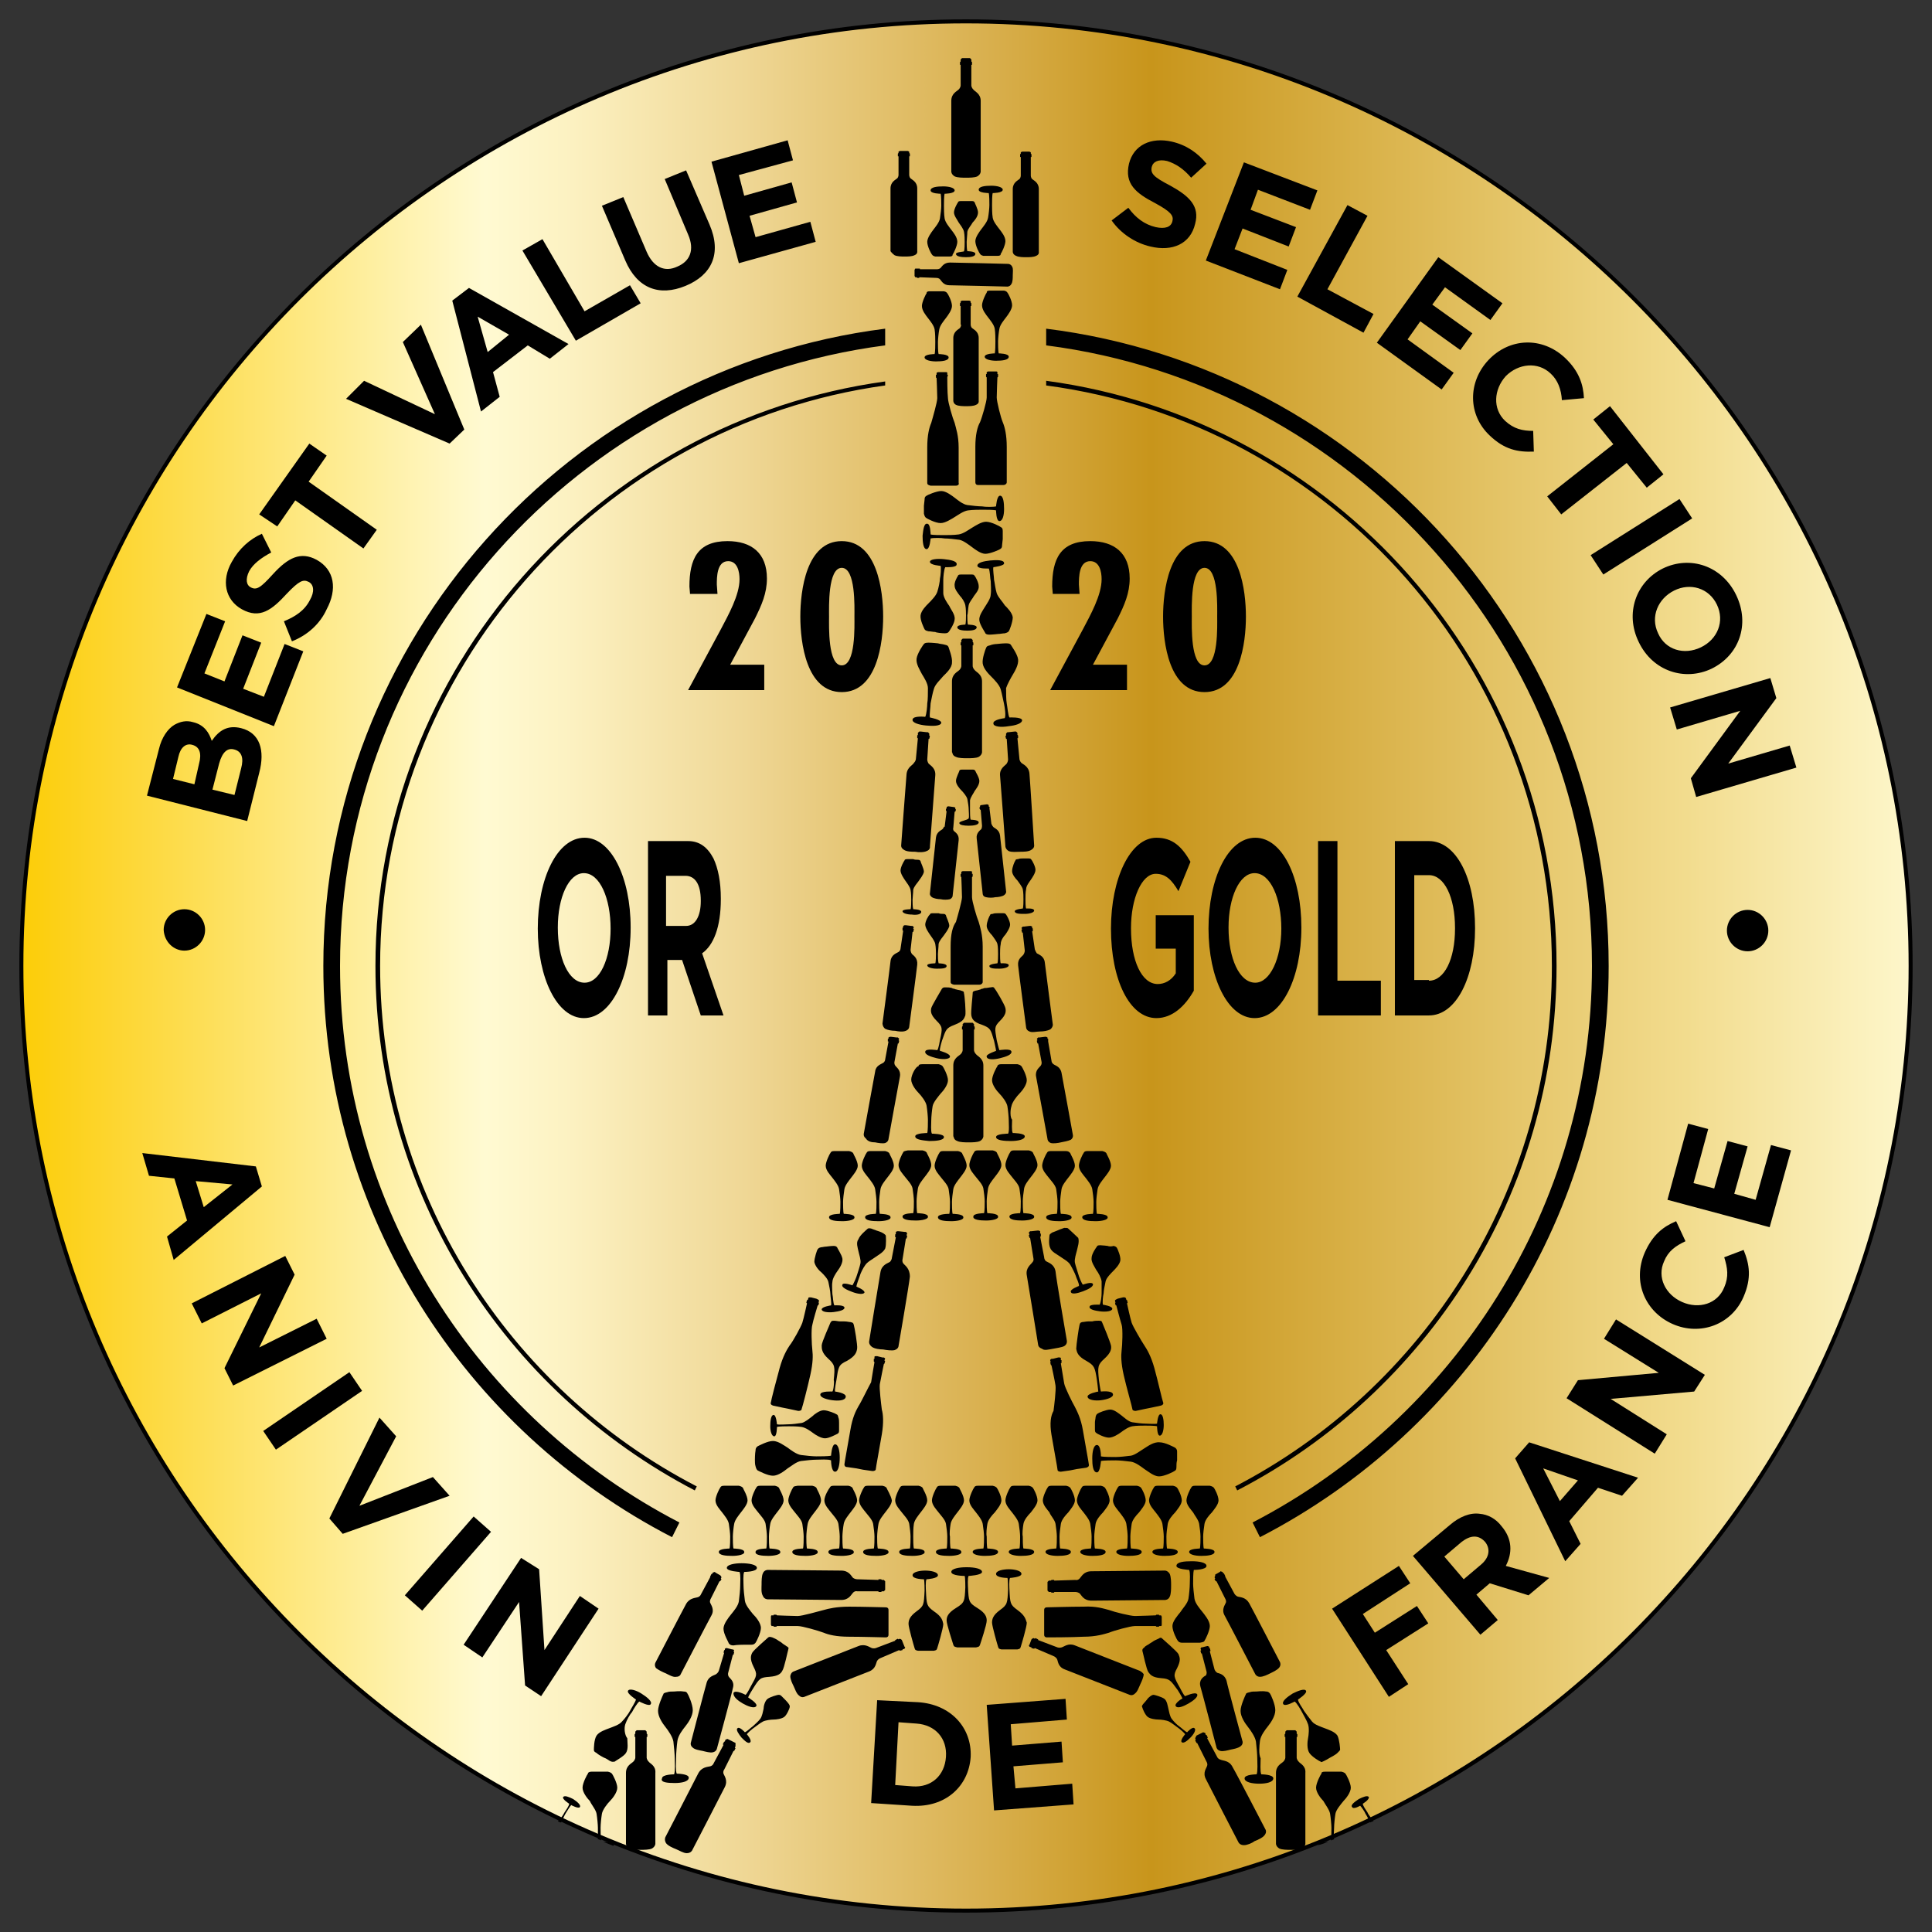
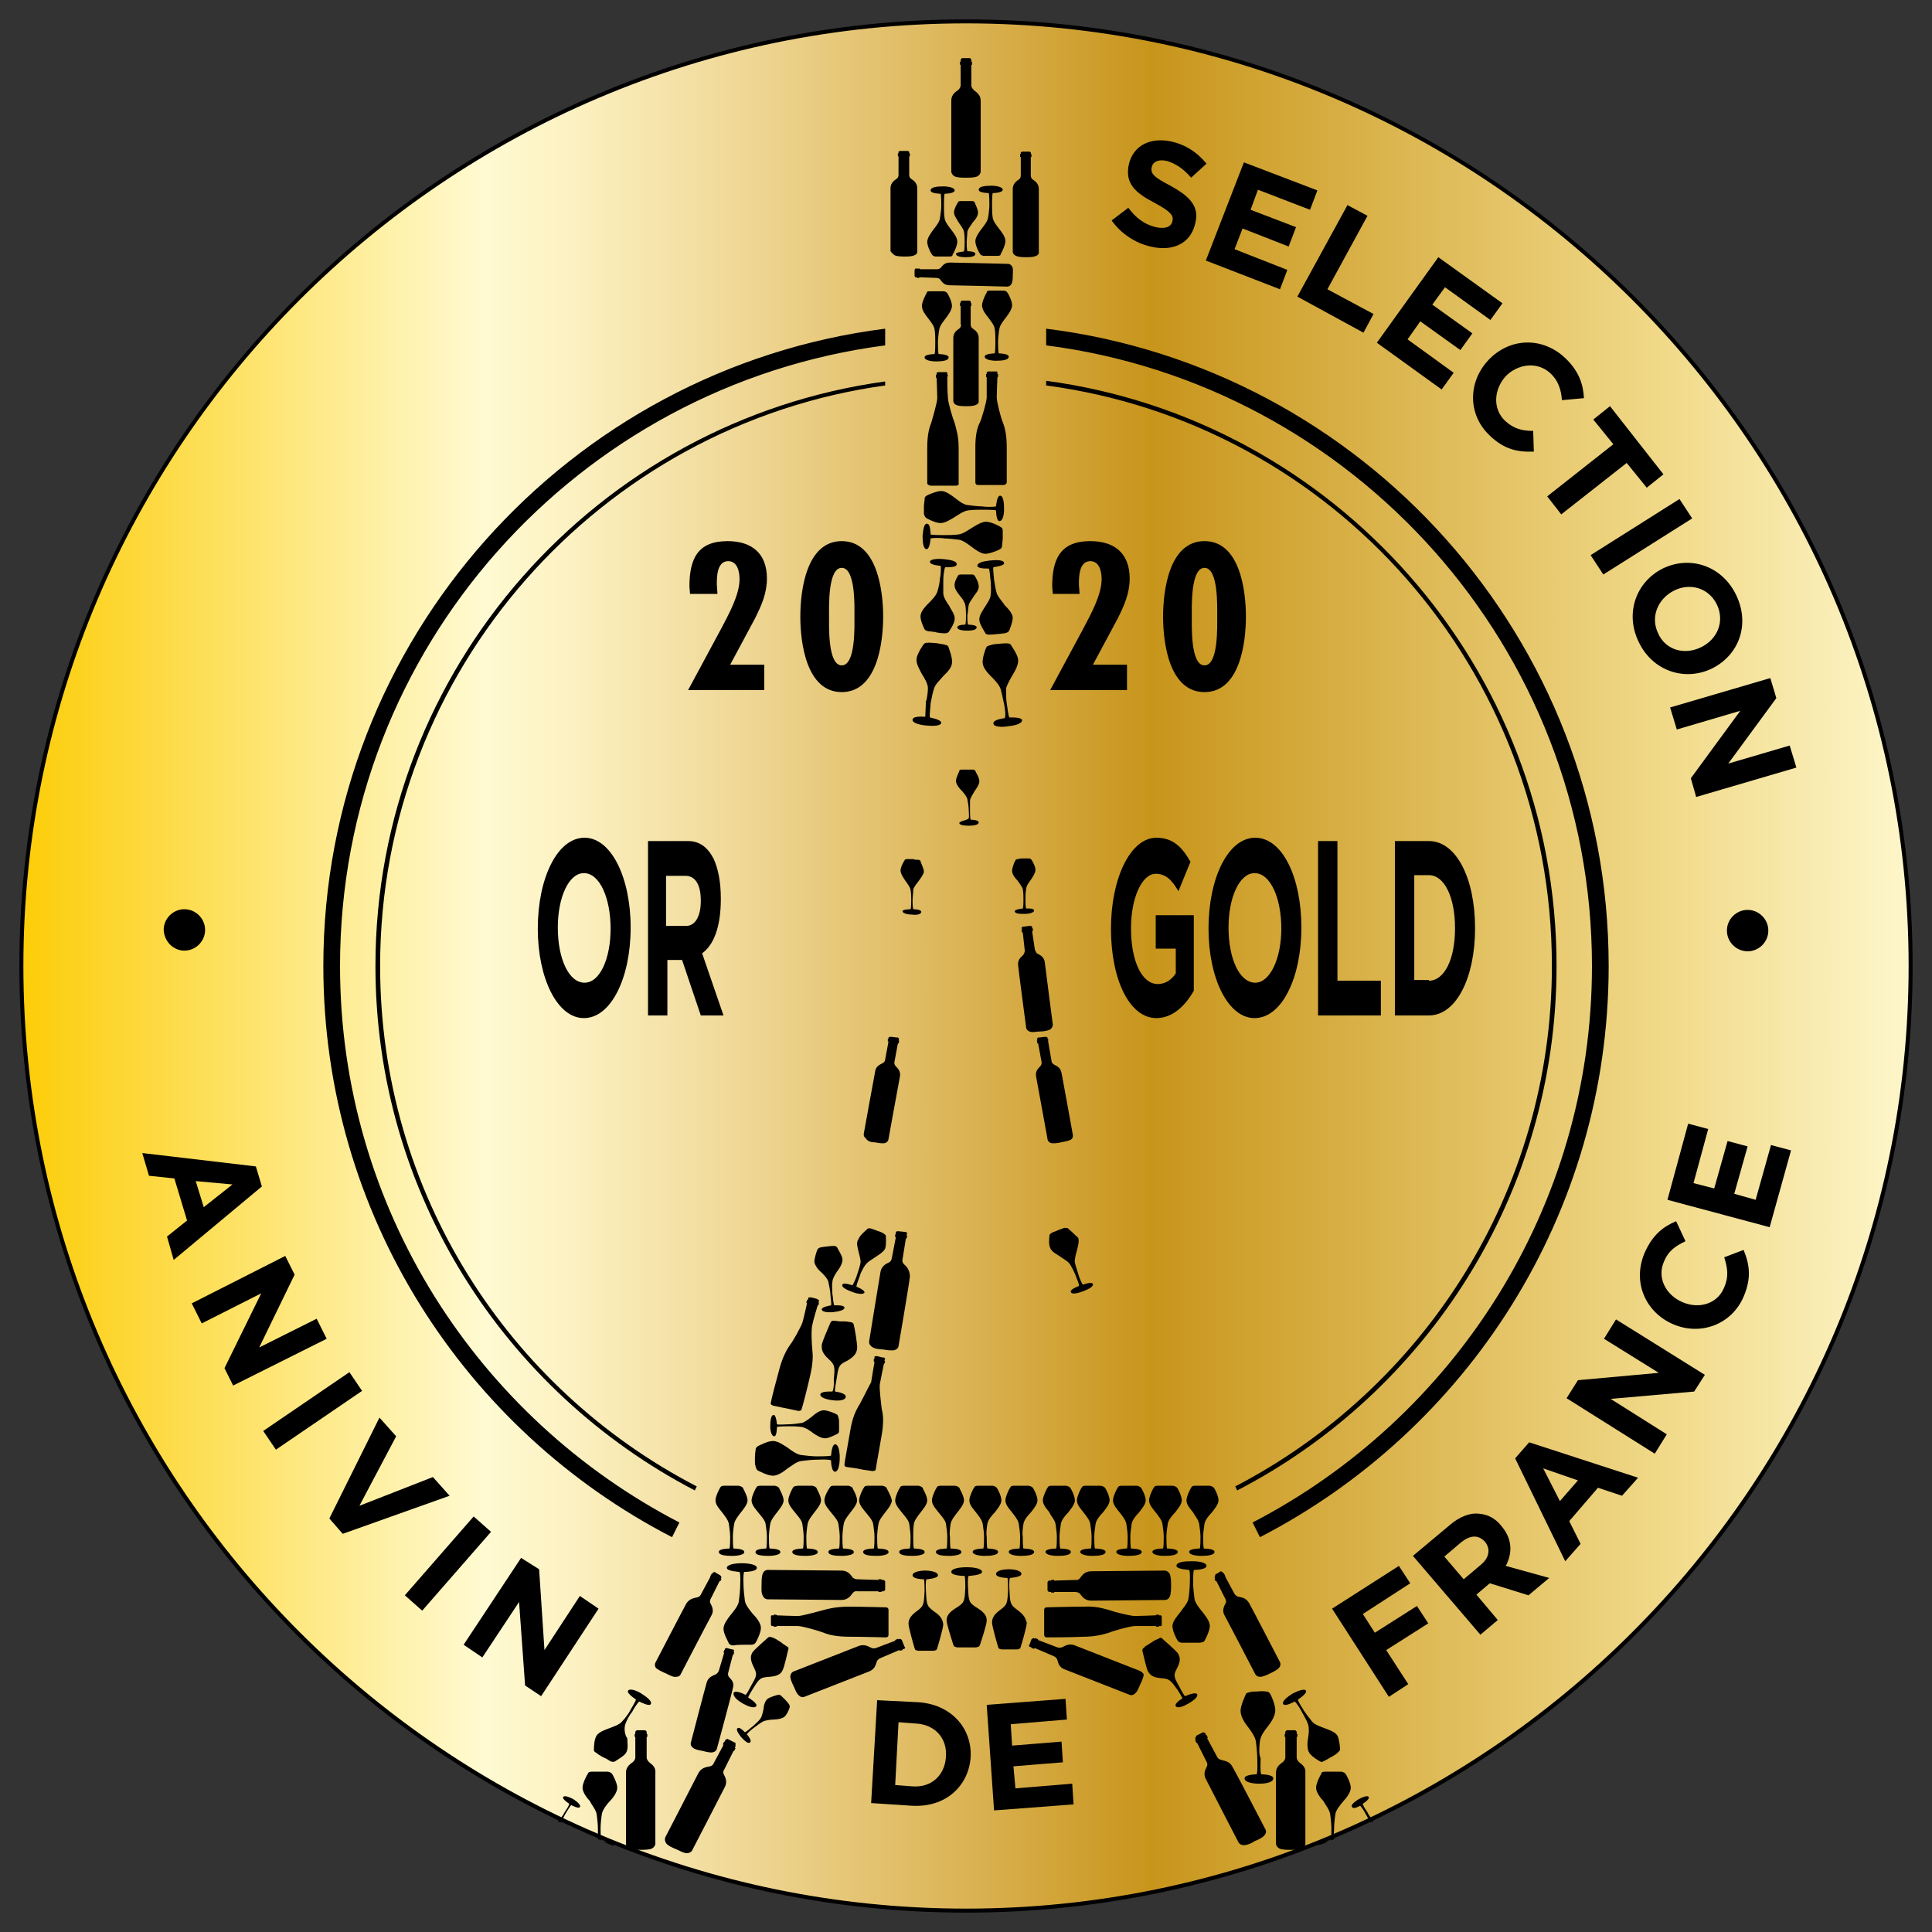
<svg xmlns="http://www.w3.org/2000/svg" viewBox="0 0 289.2 289.2">
  <rect x="0" y="0" width="289.2" height="289.2" fill="#333333" stroke="none" />
  <clipPath id="a">
    <circle cx="144.6" cy="144.6" r="141.4" />
  </clipPath>
  <linearGradient id="b" gradientTransform="matrix(114.146 0 0 -114.146 -32458.867 42075.66)" gradientUnits="userSpaceOnUse" x1="284.363" x2="286.897" y1="367.346" y2="367.346">
    <stop offset="0" stop-color="#fccb00" />
    <stop offset=".006" stop-color="#fccb00" />
    <stop offset=".253" stop-color="#fffad2" />
    <stop offset=".298" stop-color="#fcf1c1" />
    <stop offset=".387" stop-color="#efd795" />
    <stop offset=".51" stop-color="#d9b04f" />
    <stop offset=".596" stop-color="#c8951b" />
    <stop offset=".835" stop-color="#edd37f" />
    <stop offset=".871" stop-color="#f2dc8e" />
    <stop offset="1" stop-color="#fffad2" />
  </linearGradient>
  <path clip-path="url(#a)" d="m0 0h289.2v289.2h-289.2z" fill="url(#b)" />
  <path d="m144.6 286.3c-78.2 0-141.7-63.6-141.7-141.7s63.6-141.7 141.7-141.7 141.7 63.6 141.7 141.7-63.5 141.7-141.7 141.7zm0-282.8c-77.8 0-141.1 63.3-141.1 141.1s63.3 141.1 141.1 141.1 141.1-63.3 141.1-141.1-63.3-141.1-141.1-141.1z" />
  <path d="m27.6 142.3c1.7 0 3.1-1.4 3.1-3.1s-1.4-3.1-3.1-3.1-3.1 1.4-3.1 3.1c.1 1.8 1.5 3.1 3.1 3.1m230.9-3c0 1.7 1.4 3.1 3.1 3.1s3.1-1.4 3.1-3.1-1.4-3.1-3.1-3.1-3.1 1.4-3.1 3.1m-154.2 83.2c-28.2-14.6-47.4-44-47.4-77.9 0-44.3 33-81 75.6-86.9v-.6c-43 5.9-76.3 42.9-76.3 87.5 0 34.1 19.4 63.7 47.8 78.5zm52.3-164.8c42.9 5.7 75.7 42.5 75.7 86.9 0 33.9-19.3 63.3-47.4 77.9l.3.6c28.4-14.7 47.8-44.4 47.8-78.5 0-44.7-33.2-81.8-76.4-87.6z" />
  <path d="m156.6 51.7c46 5.9 81.7 45.3 81.7 92.9 0 36.2-20.7 67.7-50.8 83.3l1.1 2.2c31-16 52.2-48.3 52.2-85.5 0-49-36.8-89.5-84.2-95.4zm-54.9 176.2c-30.1-15.6-50.8-47-50.8-83.3 0-47.6 35.6-86.9 81.6-92.9v-2.5c-47.3 6-84.1 46.5-84.1 95.4 0 37.2 21.2 69.5 52.2 85.5zm64.7-194.9 2.5-1.9c1.1 1.5 2.4 2.5 4.1 2.9 1.4.3 2.3 0 2.5-.9.2-.8-.2-1.4-2.6-2.7-2.9-1.5-4.6-2.9-3.9-5.9.7-2.8 3.3-4 6.4-3.3 2.2.5 3.9 1.7 5.2 3.3l-2.3 2.1c-1.1-1.3-2.3-2.1-3.6-2.5-1.3-.3-2.1.1-2.3.9-.2 1 .3 1.5 2.8 2.8 2.9 1.6 4.4 3.1 3.7 5.7-.7 3-3.4 4.2-6.7 3.4-2.2-.5-4.4-1.9-5.8-3.9zm19.8-8.7 11 4.2-1.1 2.9-7.8-3-1.1 3 6.8 2.6-1.1 2.9-6.9-2.7-1.2 3.1 7.9 3.1-1.1 2.9-11.1-4.3zm15.5 6.4 3 1.6-6 11 6.9 3.7-1.5 2.8-9.9-5.4zm13.6 7.8 9.6 6.9-1.8 2.5-6.8-4.9-1.9 2.6 6 4.3-1.8 2.5-6-4.3-1.9 2.7 6.9 5-1.8 2.5-9.7-7zm7.5 15.4c3.1-3.3 8-3.6 11.5-.3 2.1 2 2.7 4 2.8 6l-3.3.3c-.1-1.6-.6-3-1.7-4-1.9-1.8-4.8-1.5-6.7.4-1.8 2-2 4.9-.1 6.7 1.3 1.2 2.6 1.5 4.2 1.5l.1 3.1c-2.4.1-4.4-.3-6.6-2.4-3.3-3.1-3.3-8-.2-11.3zm18.7 12.6-3-3.7 2.5-2 8 10.2-2.5 2-3-3.7-9.8 7.7-2.1-2.7zm9.9 8.2 1.9 2.9-13.3 8.4-1.9-2.9zm-2.5 10.4c4.1-2 8.9-.4 11 4s.4 9-3.7 11c-4 1.9-8.8.4-10.9-4-2.1-4.3-.4-9 3.6-11zm5.7 11.8c2.5-1.2 3.6-3.9 2.4-6.4s-4-3.3-6.4-2.1-3.6 3.9-2.4 6.4c1.1 2.5 3.9 3.3 6.4 2.1zm10.4 4.6.9 3-7.2 9.8 9.2-2.7 1 3.3-15 4.4-.8-2.8 7.4-10.1-9.5 2.8-1-3.3z" />
-   <path d="m22 119.1 1.8-7c.4-1.7 1.3-3 2.3-3.6.9-.5 1.8-.7 2.8-.4 1.7.4 2.4 1.6 2.8 2.8 1.1-1.6 2.4-2.4 4.4-1.9 2.8.7 3.6 3.3 2.7 6.7l-1.8 7.2zm7.8-4.8c.4-1.5.1-2.5-1-2.8-1-.3-1.8.4-2.1 1.8l-.8 3.3 3.2.8zm6.3.7c.4-1.5.1-2.5-1-2.8-1-.3-1.8.3-2.3 2.1l-1 3.9 3.3.8zm-9.6-12.1 4.4-11 2.8 1.1-3.1 7.8 3 1.2 2.7-6.9 2.8 1.1-2.7 6.9 3.1 1.2 3.1-7.9 2.8 1.1-4.4 11.2zm17.2-6.9-1.2-3c1.7-.7 3.1-1.6 3.9-3.2.7-1.2.6-2.3-.2-2.7s-1.4-.2-3.3 1.8c-2.2 2.4-4 3.8-6.7 2.3-2.5-1.4-3.1-4.3-1.5-7.1 1.1-2 2.7-3.4 4.5-4.2l1.4 2.8c-1.5.8-2.7 1.7-3.3 2.8-.6 1.2-.4 2.1.2 2.4.9.5 1.5.1 3.4-2 2.2-2.4 4.1-3.4 6.5-2.1 2.7 1.5 3.1 4.4 1.5 7.4-1 2.2-2.9 3.9-5.2 4.8zm.5-21.1-2.7 3.9-2.7-1.8 7.5-10.6 2.6 1.8-2.7 3.9 10.2 7.2-2 2.8zm7.6-15.2 2.7-2.7 10.6 5-4.8-10.8 2.7-2.6 6.5 15.7-2.2 2.1zm15.9-14.7 2.5-1.9 14.9 8.4-2.8 2.2-3.3-2-5.2 4 1 3.7-2.8 2.2zm8.5 5.1-4.7-2.7 1.5 5.3zm2-12.6 3-1.7 6.3 10.8 6.8-3.9 1.6 2.7-9.7 5.6zm15.4 1.5-3.5-8.2 3.2-1.3 3.5 8.2c1 2.3 2.7 3.1 4.6 2.2 1.9-.8 2.6-2.5 1.6-4.8l-3.5-8.3 3.2-1.3 3.5 8.1c1.9 4.4.3 7.6-3.6 9.2s-7.2.4-9-3.8zm12.9-14.8 11.4-3.2.8 3-8.1 2.2.8 3.1 7.1-2 .8 3-7.1 2 .9 3.2 8.2-2.3.8 3-11.5 3.2z" />
  <path d="m199.4 240.8 10-6.4 1.7 2.6-7.1 4.6 1.8 2.8 6.3-4 1.7 2.6-6.3 4 3.3 5.1-2.9 1.9zm12.1-7.9 5.5-4.6c1.5-1.3 3.1-1.9 4.5-1.7 1.2.1 2.4.7 3.3 1.9 1.6 1.9 1.6 4 .6 5.9l6.5 1.8-3.1 2.6-5.8-1.8-2 1.7 3.2 3.8-2.6 2.2zm10.2 1.3c1.3-1.1 1.4-2.4.6-3.4-1-1.1-2.2-1-3.5 0l-2.6 2.2 2.9 3.4zm5.1-15.9 2.1-2.4 16.3 5.3-2.4 2.7-3.6-1.2-4.3 5 1.7 3.4-2.3 2.6zm9.4 3.3-5.2-1.8 2.5 4.9zm-1.7-12.3 1.7-2.7 12.1-1.1-8.2-5.1 1.8-2.9 13.3 8.3-1.6 2.5-12.5 1.1 8.4 5.3-1.8 2.9zm15.9-11.1c-4.1-1.8-6.1-6.3-4.2-10.7 1.2-2.7 2.8-3.9 4.7-4.7l1.4 3c-1.5.7-2.6 1.5-3.2 3-1.1 2.4.2 5 2.7 6.1s5.3.3 6.3-2.2c.7-1.6.5-2.9 0-4.5l2.9-1.1c.9 2.2 1.2 4.2 0 7-1.8 4.2-6.5 5.9-10.6 4.1zm-.8-18.6 3.1-11.4 3 .8-2.2 8.1 3.1.8 2-7.1 3 .8-2 7.1 3.2.9 2.3-8.2 3 .8-3.2 11.5z" />
  <path d="m131.3 254.5 6.1.3c4.9.3 8.1 3.8 7.9 8.2-.3 4.4-3.8 7.6-8.8 7.3l-6.1-.4zm5.3 12.9c2.8.2 4.8-1.6 5-4.4s-1.6-4.8-4.4-5l-2.7-.2-.5 9.4zm11.1-12.2 11.8-.9.2 3.1-8.4.7.2 3.2 7.4-.6.2 3.1-7.4.6.3 3.3 8.5-.7.2 3.1-11.9.9z" />
  <path d="m38.3 174.6.9 3-13.2 11-1-3.5 3-2.4-1.9-6.3-3.8-.4-1-3.4zm-7.8 6.1 4.3-3.4-5.5-.5zm12.2 7.3 1.4 2.8-5.3 10.9 8.6-4.3 1.5 3-14 7-1.3-2.6 5.5-11.2-8.9 4.5-1.5-3zm9.6 17.4 1.9 2.8-12.9 8.8-1.9-2.8zm4.5 6.8 2.5 2.8-5.5 10.4 11-4.3 2.5 2.8-16 5.7-2-2.3zm14.1 14.8 2.6 2.3-10.3 11.8-2.6-2.3zm7.1 6.2 2.7 1.7.8 12.1 5.3-8.1 2.8 1.9-8.6 13.1-2.4-1.6-.9-12.5-5.5 8.3-2.8-1.9z" />
  <path d="m97.1 263.7c-.3-.3-.3-.6-.3-.6v-3.1h.1v-.4l-.1-.1v-.3l-.2-.2h-1.3l-.2.2v.3l-.1.1v.4h.1v3.1s0 .3-.3.6-1.1.6-1.1 1.7v10.6s0 .4.5.7c.4.2 1.2.2 1.7.2s1.3 0 1.7-.2c.5-.3.5-.7.5-.7v-10.6c.1-1.1-.8-1.4-1-1.7zm14.1-8.7c.7.4 1.7.8 2 .4s-1.2-1.3-1.2-1.3c0-.2.7-1.3.7-1.3 1-1.6 1.1-1.7 2.5-1.8 1.3-.1 1.7-.5 1.9-.9.3-.4.8-2.9.9-3.2s0-.3-.3-.5c-.1-.1-.5-.3-.7-.5 0 0-.1-.1-.3-.2s-.3-.2-.3-.2c-.3-.2-.6-.3-.8-.4-.4-.1-.4-.1-.6 0-.2.2-2.2 1.9-2.4 2.3s-.4.9.2 2.1.5 1.3-.4 2.9c0 0-.6 1.2-.8 1.3 0 0-1.5-.8-1.8-.3-.1.6.7 1.2 1.4 1.6zm-1.1 5.9-.2-.1-.8-.4-.2-.1-.3.1-.1.3h-.1l-.2.4.1.1-1.5 2.8s-.1.3-.5.4-1.3.1-1.8 1.1-4.9 9.5-4.9 9.5-.2.4.1.9c.3.4 1 .7 1.5.9s1.1.6 1.6.6c.6 0 .8-.4.8-.4s4.4-8.5 4.9-9.5-.1-1.7-.2-2c-.1-.4.1-.6.1-.6l1.4-2.8h.1l.2-.4-.1-.1.1-.2zm1.2-14.7h1.1c.5 0 .6-.2.7-.3s.8-1.5.8-2.2c0-.8-.8-1.7-1.2-2.1-.4-.5-1.1-1.3-1.2-2s-.2-1.8-.2-2.2c0-.5-.1-1.7.1-2.1 0 0 1.9 0 1.9-.6 0-.5-1.2-.7-2.3-.7-1 0-2.2.2-2.2.7s1.9.6 1.9.6c.2.4.1 1.6.1 2.1s-.1 1.6-.2 2.3-.8 1.5-1.2 2-1.1 1.4-1.1 2.1c0 .8.8 2.1.8 2.2.1.1.2.3.7.3.5-.1 1.5-.1 1.5-.1z" />
  <path d="m93.6 258.1c.2-.6.7-1.5 1-1.8.2-.4.8-1.4 1.1-1.6 0 0 1.5.8 1.7.4.3-.4-.6-1.1-1.4-1.6s-1.8-.8-2-.4 1.2 1.3 1.2 1.3c-.1.4-.7 1.3-.9 1.7s-.8 1.2-1.2 1.6c-.4.5-1.4.8-1.9 1s-1.5.5-1.9 1.1-.4 2-.4 2.1c0 .2 0 .3.4.5.3.3 1.1.7 1.1.7.3.1.6.3.9.5.4.2.5.1.7.1.1-.1 1.4-.8 1.7-1.3.4-.6.2-1.6.2-2.2-.4-.5-.5-1.5-.3-2.1zm16.1-11.2h-.1l-.8-.2h-.1l-.2.1v.2h-.1l-.1.4h.1l-.8 2.7s-.1.3-.4.5-1.1.3-1.4 1.2c-.3 1-2.4 9.1-2.4 9.1s-.1.4.3.7c.3.3 1 .4 1.5.5.4.1 1.1.3 1.5.2.5-.1.6-.5.6-.5s2.2-8.1 2.4-9.1c.3-1-.4-1.4-.6-1.7s-.1-.6-.1-.6l.7-2.7h.1l.1-.4-.1-.1.1-.2zm7.8 7.5-.5-.5c-.2-.2-.3-.2-.5-.2-.1 0-1.2.3-1.6.6s-.6 1.1-.6 1.5c-.1.4-.2 1.1-.5 1.5s-.9.9-1.1 1.1c-.3.2-.9.8-1.2.9 0 0-.8-.9-1.1-.6-.3.2.2.9.6 1.4.5.5 1 1 1.3.7s-.5-1.2-.5-1.2c.1-.2.8-.8 1.1-1s.9-.7 1.3-.9 1.2-.3 1.6-.3 1.2-.1 1.6-.4.8-1.3.8-1.4.1-.2-.1-.5-.6-.7-.6-.7zm76.9 9.3c-.3-.3-.3-.6-.3-.6v-3.1h.1v-.4l-.1-.1v-.3l-.2-.2h-1.3l-.2.2v.3l-.1.1v.4h.1v3.1s0 .3-.3.6-1.1.6-1.1 1.7v10.6s0 .4.5.7c.4.2 1.2.2 1.7.2s1.3 0 1.7-.2c.5-.3.5-.7.5-.7v-10.6c.1-1.1-.8-1.4-1-1.7zm-18.4-8.3c.3.4 1.2 0 1.9-.4s1.5-1 1.3-1.4c-.3-.4-1.8.3-1.8.3-.2-.1-.8-1.3-.8-1.3-.9-1.6-1-1.8-.4-2.9.6-1.2.4-1.6.2-2.1-.2-.4-2.2-2.1-2.4-2.3s-.3-.2-.6 0c-.2.1-.5.2-.8.4 0 0-.1.1-.3.2s-.3.2-.3.2c-.3.2-.6.3-.7.5-.3.2-.3.3-.3.5.1.3.6 2.8.9 3.2s.6.8 1.9.9 1.4.3 2.5 1.8c0 0 .7 1.1.7 1.3.1-.2-1.3.7-1 1.1zm8.5 9.1c-.5-1-1.4-.9-1.8-1.1-.4-.1-.5-.4-.5-.4l-1.5-2.8.1-.1-.2-.4h-.1l-.1-.3-.3-.1-.2.1-.8.4-.1.2-.1.2.1.2-.1.1.2.4h.1l1.4 2.8s.2.3.1.6c-.1.4-.7 1-.2 2s4.9 9.5 4.9 9.5.2.4.8.4c.5 0 1.2-.3 1.6-.6.5-.2 1.2-.5 1.5-.9.4-.5.1-.9.1-.9s-4.3-8.3-4.9-9.3zm-4.2-18.9c.1-.1.8-1.5.8-2.2 0-.8-.8-1.7-1.1-2.1-.4-.5-1.1-1.3-1.2-2s-.2-1.8-.2-2.2c0-.5 0-1.7.1-2.1 0 0 1.9 0 1.9-.6 0-.5-1.1-.7-2.2-.7s-2.3.1-2.3.7c0 .5 1.9.6 1.9.6.2.4.1 1.6.1 2.1s-.1 1.6-.2 2.2c-.1.7-.9 1.5-1.2 2-.4.5-1.2 1.4-1.2 2.1 0 .8.7 2.1.8 2.2s.2.3.7.3h2.6c.6-.1.7-.2.7-.3zm17.9 18c.2-.1.6-.3.9-.5 0 0 .8-.4 1.1-.7s.4-.4.4-.5c0-.2-.1-1.5-.4-2.1-.4-.6-1.4-.9-1.9-1.1s-1.5-.5-1.9-1-1-1.3-1.2-1.6c-.2-.4-.9-1.3-.9-1.7 0 0 1.4-.9 1.2-1.3s-1.2 0-2 .4c-.8.5-1.7 1.2-1.4 1.6s1.7-.4 1.7-.4c.3.2.9 1.2 1.1 1.6s.7 1.2.9 1.8.1 1.6 0 2.1-.2 1.6.2 2.2 1.6 1.3 1.7 1.3c0 .1.1.1.5-.1z" />
-   <path d="m179.7 252.5c.3 1 2.4 9.1 2.4 9.1s.1.4.6.5c.4.1 1.1-.1 1.5-.2.5-.1 1.1-.2 1.5-.5s.3-.7.3-.7-2.2-8.1-2.4-9.1c-.3-1-1.1-1.1-1.4-1.2-.3-.2-.4-.5-.4-.5l-.7-2.7.1-.1-.1-.4h-.1v-.2l-.2-.1h-.1l-.8.2h-.1l-.1.2.1.2-.1.1.1.4h.1l.7 2.7s.1.3-.1.6c-.4.2-1.1.7-.8 1.7zm-2 6.8c-.3-.1-.9-.7-1.2-.9s-.8-.7-1.1-1.1-.4-1.1-.5-1.5-.2-1.2-.6-1.5-1.5-.6-1.6-.6-.2 0-.5.2c-.1.1-.4.3-.5.5 0 0-.4.5-.6.7-.2.3-.2.3-.1.5 0 .1.4 1.1.8 1.4s1.2.4 1.6.4 1.2.1 1.6.3 1 .7 1.3.9 1 .8 1.1 1c0 0-.8.9-.5 1.2.3.2.8-.2 1.3-.7s.9-1.2.6-1.4c-.3-.3-1.1.6-1.1.6zm-76.7 7.6c1 0 2.1-.2 2.1-.8s-1.8-.6-1.8-.6c-.2-.4-.1-1.8-.1-2.4 0-.5.1-1.8.2-2.5.1-.8.8-1.7 1.2-2.2s1.1-1.5 1.1-2.4-.7-2.4-.8-2.5c-.1-.2-.2-.3-.6-.3-.5-.1-1.4 0-1.4 0-.3 0-.8 0-1 .1-.5.1-.6.2-.6.3-.1.2-.8 1.7-.8 2.5 0 .9.7 1.9 1.1 2.4s1.1 1.5 1.2 2.2c.1.8.2 2 .2 2.5s.1 2-.1 2.4c0 0-1.8 0-1.8.6-.3.6.8.7 1.9.7z" />
  <path d="m188.6 260.6c.1-.8.8-1.7 1.2-2.2s1.1-1.5 1.1-2.4-.7-2.4-.8-2.5-.2-.3-.6-.3c-.5-.1-1.4 0-1.4 0-.3 0-.8 0-1 .1-.5.1-.6.2-.6.3-.1.2-.8 1.7-.8 2.5 0 .9.7 1.9 1.1 2.4s1.1 1.5 1.2 2.2c.1.8.2 2 .2 2.5s.1 2-.1 2.4c0 0-1.8 0-1.8.6s1.2.8 2.2.8 2.1-.2 2.1-.8-1.8-.6-1.8-.6c-.2-.4-.1-1.8-.1-2.4-.3-.6-.2-1.8-.1-2.6zm-88.9-10.1c.4.2 1.1.6 1.5.5.6 0 .7-.4.7-.4s4.1-7.9 4.6-8.8-.1-1.6-.2-1.9.1-.6.1-.6l1.3-2.6h.1l.2-.3-.1-.1.1-.2-.1-.2-.1-.1-.7-.4-.1-.1-.3.1-.1.2h-.1l-.2.4v.1l-1.4 2.6s-.1.3-.5.4c-.3.1-1.2.1-1.7 1s-4.6 8.8-4.6 8.8-.2.4.1.8c.4.3 1 .6 1.5.8zm82.2-14.6-.1.2.1.2-.1.1.2.3h.1l1.3 2.6s.2.3.1.6-.7 1-.2 1.9 4.6 8.8 4.6 8.8.2.4.7.4 1.1-.3 1.5-.5 1.1-.5 1.4-.9.1-.8.1-.8-4.1-7.9-4.6-8.8-1.3-.9-1.7-1c-.3-.1-.5-.4-.5-.4l-1.4-2.6v-.1l-.2-.4h-.1l-.1-.2-.3-.1-.1.1-.7.4zm-35.6 4.8c-1.3-.8-1.3-1-1.4-3.1 0 0-.1-1.5.1-1.7 0 0 2-.1 2-.6s-1.2-.7-2.2-.7h-.2c-1 0-2.2.2-2.2.7 0 .6 2 .6 2 .6.1.2.1 1.7.1 1.7-.1 2.1-.1 2.3-1.4 3.1s-1.4 1.4-1.4 1.9.9 3.3 1 3.6.2.3.6.4h2.8c.4-.1.5-.1.6-.4s1-3 1-3.6c0-.5-.1-1.1-1.4-1.9zm-11.3 4.8-.1-.1-.2-.1-.2.1-.1-.1-.4.2v.1l-2.9 1.1s-.3.1-.6 0-1-.7-2-.3-9.7 3.8-9.7 3.8-.4.1-.5.7c0 .5.3 1.1.5 1.5s.4 1.1.8 1.4c.4.4.8.2.8.2s8.7-3.4 9.7-3.8 1-1.2 1.2-1.6c.2-.3.5-.4.5-.4l2.8-1.2.1.1.4-.1v-.1l.3-.1.1-.2-.1-.1zm-20.1-6.1s9.8.1 11 .1 1.5-.8 1.8-1.1.6-.2.6-.2h3.2v.1h.4l.1-.1h.3l.2-.2v-1.3l-.2-.2h-.3l-.1-.1h-.4v.1l-3.2-.1s-.3 0-.6-.2c-.3-.3-.6-1.1-1.8-1.1s-11-.1-11-.1-.5 0-.7.5c-.2.4-.2 1.2-.2 1.7s-.1 1.2.2 1.7c.2.5.7.5.7.5zm.6 4h.3v.1h.4l.1-.1h3.1c.7 0 3.1.7 3.9 1 .7.3 1.9.6 3.8.6s5.3.1 5.5.1.4-.1.4-.4v-3.7c0-.3-.2-.4-.4-.4s-3.6-.1-5.5-.1-3.1.3-3.8.5c-.8.2-3.2.9-3.9.9s-3.1-.1-3.1-.1l-.1-.1h-.4v.1h-.3c-.1 0-.1.2-.1.2v1.2zm-6.4-15.3c.1.6.2 1.5.2 1.9s0 1.5-.1 1.8c0 0-1.6 0-1.6.5s1 .6 2 .6c.9 0 1.9-.2 1.8-.6 0-.5-1.6-.5-1.6-.5-.1-.3-.1-1.4-.1-1.8s.1-1.4.2-1.9c.1-.6.7-1.3 1-1.7s1-1.2 1-1.8c0-.7-.7-1.8-.7-1.9-.1-.1-.2-.2-.6-.3h-2.2c-.4 0-.5.1-.6.3-.1.1-.7 1.3-.7 1.9 0 .7.7 1.4 1 1.8s.9 1.1 1 1.7zm5.9 4.8c.9 0 1.9-.2 1.8-.6 0-.5-1.6-.5-1.6-.5-.1-.3-.1-1.4-.1-1.8s.1-1.4.2-1.9c.1-.6.7-1.3 1-1.7s1-1.2 1-1.8c0-.7-.7-1.8-.7-1.9-.1-.1-.2-.2-.6-.3h-2.2c-.4 0-.5.1-.6.3-.1.1-.7 1.3-.7 1.9 0 .7.7 1.4 1 1.8s1 1.1 1.1 1.7.2 1.5.2 1.9 0 1.5-.1 1.8c0 0-1.6 0-1.6.5-.1.5 1 .6 1.9.6zm3.7-10.2c-.1.1-.7 1.3-.7 1.9 0 .7.7 1.4 1 1.8s1 1.1 1.1 1.7.2 1.5.2 1.9 0 1.5-.1 1.8c0 0-1.6 0-1.6.5s1 .6 2 .6c.9 0 1.9-.2 1.8-.6 0-.5-1.6-.5-1.6-.5-.1-.3-.1-1.4-.1-1.8s.1-1.4.2-1.9c.1-.6.7-1.3 1-1.7s1-1.2 1-1.8c0-.7-.7-1.8-.7-1.9-.1-.1-.2-.2-.6-.3h-2.2c-.6.1-.6.1-.7.3zm4.7 1.9c0 .7.7 1.4 1 1.8s1 1.1 1.1 1.7.2 1.5.2 1.9 0 1.5-.1 1.8c0 0-1.6 0-1.6.5s1 .6 2 .6c.9 0 1.9-.2 1.8-.6 0-.5-1.6-.5-1.6-.5-.1-.3-.1-1.4-.1-1.8s.1-1.4.2-1.9c.1-.6.7-1.3 1-1.7s1-1.2 1-1.8c0-.7-.7-1.8-.7-1.9-.1-.1-.2-.2-.6-.3h-2.2c-.4 0-.5.1-.6.3-.1.1-.8 1.2-.8 1.9zm9.3-1.9c-.1-.1-.2-.2-.6-.3h-2.2c-.4 0-.5.1-.6.3-.1.1-.7 1.3-.7 1.9 0 .7.7 1.4 1 1.8s1 1.1 1.1 1.7.2 1.5.2 1.9 0 1.5-.1 1.8c0 0-1.6 0-1.6.5s1 .6 2 .6c.9 0 1.9-.2 1.8-.6 0-.5-1.6-.5-1.6-.5-.1-.3-.1-1.4-.1-1.8s.1-1.4.2-1.9c.1-.6.7-1.3 1-1.7s1-1.2 1-1.8c-.1-.7-.8-1.8-.8-1.9zm4.1 5.4c.1-.6.7-1.3 1-1.7s1-1.2 1-1.8c0-.7-.7-1.8-.7-1.9-.1-.1-.2-.2-.6-.3h-2.2c-.4 0-.5.1-.6.3-.1.1-.7 1.3-.7 1.9 0 .7.7 1.4 1 1.8s1 1.1 1.1 1.7.2 1.5.2 1.9 0 1.5-.1 1.8c0 0-1.6 0-1.6.5s1 .6 2 .6c.9 0 1.9-.2 1.8-.6 0-.5-1.6-.5-1.6-.5-.1-.3-.1-1.4-.1-1.8s0-1.3.1-1.9zm5.5 0c.1-.6.7-1.3 1-1.7s1-1.2 1-1.8c0-.7-.7-1.8-.7-1.9-.1-.1-.2-.2-.6-.3h-2.2c-.4 0-.5.1-.6.3-.1.1-.7 1.3-.7 1.9 0 .7.7 1.4 1 1.8s1 1.1 1.1 1.7.2 1.5.2 1.9 0 1.5-.1 1.8c0 0-1.6 0-1.6.5s1 .6 2 .6c.9 0 1.9-.2 1.8-.6 0-.5-1.6-.5-1.6-.5-.1-.3-.1-1.4-.1-1.8-.1-.4 0-1.3.1-1.9zm10 12.9c-1.1-.8-1.1-1-1.2-3.1 0 0-.1-1.5.1-1.7 0 0 1.7-.1 1.7-.6s-1.1-.7-1.9-.7-1.9.2-1.9.7c0 .6 1.7.6 1.7.6.1.2.1 1.7.1 1.7-.1 2.1-.1 2.3-1.2 3.1s-1.2 1.4-1.2 1.9.8 3.3.9 3.6.1.3.5.4h2.4c.4-.1.4-.1.5-.4s.9-3 .9-3.6c-.2-.6-.3-1.1-1.4-1.9zm18.3 9.1s-8.7-3.4-9.7-3.8-1.6.2-2 .3c-.3.1-.6 0-.6 0l-2.9-1.1v-.1l-.4-.2-.1.1-.2-.1-.2.1-.1.1-.3.8-.1.1.1.2.3.1v.1l.4.1.1-.1 2.8 1.2s.3.1.5.4.1 1.2 1.2 1.6c1 .4 9.7 3.8 9.7 3.8s.4.2.8-.2c.4-.3.6-1 .8-1.4s.5-1.1.5-1.5c-.2-.3-.6-.5-.6-.5zm-9-13.8c-.3.3-.6.2-.6.2l-3.2.1v-.1h-.4l-.1.1h-.3l-.2.2v1.3l.2.2h.3l.1.1h.4v-.1h3.2s.3 0 .6.2c.3.3.6 1.1 1.8 1.1s11-.1 11-.1.5 0 .7-.5c.2-.4.2-1.2.2-1.7s0-1.2-.2-1.7c-.3-.5-.7-.5-.7-.5s-9.8.1-11 .1-1.5.8-1.8 1.1zm-5.3 7v1.4c0 .3.2.4.4.4s3.6 0 5.5-.1c1.9 0 3.1-.4 3.8-.6.7-.3 3.2-1 3.9-1h3.1l.1.1h.4v-.1h.3c.1 0 .1-.2.1-.2v-1.2l-.1-.2h-.3v-.1h-.4l-.1.1s-2.5.1-3.1.1c-.7 0-3.1-.6-3.9-.9-.8-.2-1.9-.6-3.8-.5-1.9 0-5.3.1-5.5.1s-.4.1-.4.4zm23.2-15.2c.1.6.2 1.5.2 1.9s0 1.5-.1 1.8c0 0-1.6 0-1.6.5 0 .4.9.6 1.8.6s2-.1 2-.6-1.6-.5-1.6-.5c-.1-.3-.1-1.4-.1-1.8s.1-1.3.2-1.9.7-1.3 1.1-1.7c.3-.4 1-1.2 1-1.8 0-.7-.6-1.8-.7-1.9s-.2-.2-.6-.3h-.9-1.3c-.4 0-.5.1-.6.3-.1.1-.7 1.3-.7 1.9 0 .7.7 1.4 1 1.8.2.4.8 1.1.9 1.7zm-4.9-5.7h-1.3c-.4 0-.5.1-.6.3-.1.1-.7 1.3-.7 1.9 0 .7.7 1.4 1 1.8s.9 1.1 1 1.7.2 1.5.2 1.9 0 1.5-.1 1.8c0 0-1.6 0-1.6.5 0 .4.9.6 1.8.6s2-.1 2-.6-1.6-.5-1.6-.5c-.1-.3-.1-1.4-.1-1.8s.1-1.3.2-1.9.7-1.3 1.1-1.7c.3-.4 1-1.2 1-1.8 0-.7-.6-1.8-.7-1.9s-.2-.2-.6-.3zm-6.7 0c-.4 0-.5.1-.6.3-.1.1-.7 1.3-.7 1.9 0 .7.7 1.4 1 1.8s.9 1.1 1 1.7.2 1.5.2 1.9 0 1.5-.1 1.8c0 0-1.6 0-1.6.5 0 .4.9.6 1.8.6s2-.1 2-.6-1.6-.5-1.6-.5c-.1-.3-.1-1.4-.1-1.8s.1-1.3.2-1.9.7-1.3 1.1-1.7c.3-.4 1-1.2 1-1.8 0-.7-.6-1.8-.7-1.9s-.2-.2-.6-.3zm-5.4 0c-.4 0-.5.1-.6.3-.1.1-.7 1.3-.7 1.9 0 .7.7 1.4 1 1.8s.9 1.1 1 1.7.2 1.5.2 1.9 0 1.5-.1 1.8c0 0-1.6 0-1.6.5 0 .4.9.6 1.8.6s2-.1 2-.6-1.6-.5-1.6-.5c-.1-.3-.1-1.4-.1-1.8s.1-1.3.2-1.9.7-1.3 1.1-1.7c.3-.4 1-1.2 1-1.8 0-.7-.6-1.8-.7-1.9s-.2-.2-.6-.3zm-4.5 5.7c.1.6.2 1.5.2 1.9s0 1.5-.1 1.8c0 0-1.6 0-1.6.5 0 .4.9.6 1.8.6s2-.1 2-.6-1.6-.5-1.6-.5c-.1-.3-.1-1.4-.1-1.8s.1-1.3.2-1.9.7-1.3 1.1-1.7c.3-.4 1-1.2 1-1.8 0-.7-.6-1.8-.7-1.9s-.2-.2-.6-.3h-.9-1.3c-.4 0-.5.1-.6.3-.1.1-.7 1.3-.7 1.9 0 .7.7 1.4 1 1.8.1.4.8 1.1.9 1.7zm-4.8 0c.1-.6.7-1.3 1.1-1.7.3-.4 1-1.2 1-1.8 0-.7-.6-1.8-.7-1.9s-.2-.2-.6-.3h-.9-1.3c-.4 0-.5.1-.6.3-.1.1-.7 1.3-.7 1.9 0 .7.7 1.4 1 1.8s.9 1.1 1 1.7.2 1.5.2 1.9 0 1.5-.1 1.8c0 0-1.6 0-1.6.5 0 .4.9.6 1.8.6s2-.1 2-.6-1.6-.5-1.6-.5c-.1-.3-.1-1.4-.1-1.8-.1-.4 0-1.3.1-1.9zm-5.4 0c.1-.6.7-1.3 1.1-1.7.3-.4 1-1.2 1-1.8 0-.7-.6-1.8-.7-1.9s-.2-.2-.6-.3h-.9-1.3c-.4 0-.5.1-.6.3-.1.1-.7 1.3-.7 1.9 0 .7.7 1.4 1 1.8s.9 1.1 1 1.7.2 1.5.2 1.9 0 1.5-.1 1.8c0 0-1.6 0-1.6.5 0 .4.9.6 1.8.6s2-.1 2-.6-1.6-.5-1.6-.5c-.1-.3-.1-1.4-.1-1.8-.1-.4 0-1.3.1-1.9zm-8 13.1c-1.1-.8-1.1-1-1.2-3.1 0 0-.1-1.5.1-1.7 0 0 1.7-.1 1.7-.6s-1.1-.7-1.9-.7-1.9.2-1.9.7c0 .6 1.7.6 1.7.6.1.2.1 1.7.1 1.7-.1 2.1-.1 2.3-1.2 3.1s-1.2 1.4-1.2 1.9.8 3.3.9 3.6.1.3.5.4h2.4c.4-.1.4-.1.5-.4s.9-3 .9-3.6c-.1-.5-.2-1.1-1.4-1.9zm63.8 29.1c.2.2.7.9.8 1.2.2.3.5.9.7 1.3.2-.1.3-.1.5-.2-.3-.4-.8-1-.9-1.3-.2-.3-.7-1-.7-1.3 0 0 1-.6.9-1-.2-.3-.9 0-1.5.3-.6.4-1.3.9-1 1.2.2.4 1.2-.2 1.2-.2zm-6.3 5.9s.1 0 0 0c.5-.1 1-.3 1.5-.5-.4 0-1.4.1-1.5.5zm1.8-4.7c.1.6.2 1.7.2 2.1s0 1.5-.1 1.9c.2-.1.4-.1.5-.2-.1-.5 0-1.3 0-1.7 0-.5.1-1.5.2-2.1s.8-1.4 1.2-1.9c.4-.4 1.1-1.3 1.1-2s-.7-2-.8-2.1-.2-.2-.6-.3h-1-1.4c-.5 0-.6.1-.6.3-.1.1-.8 1.4-.8 2.1s.7 1.6 1.1 2c.2.4.9 1.3 1 1.9zm-115.6 1.1c.1.1.3.2.5.2.2-.4.5-1.1.7-1.4s.6-1 .8-1.2c0 0 1.1.6 1.3.3s-.4-.8-1-1.2c-.6-.3-1.3-.6-1.5-.3s.9 1 .9 1c0 .3-.5 1-.7 1.3-.2.4-.6 1-1 1.3z" />
  <path d="m90.3 275.7 1.5.6.1-.1c0-.4-1.1-.5-1.6-.5zm-1-4.2c.1.6.2 1.7.2 2.1v1.7c.2.1.4.1.5.2-.1-.4-.1-1.5-.1-1.9 0-.5.1-1.5.2-2.1s.8-1.5 1.2-1.9 1.1-1.3 1.1-2-.7-2-.8-2.1-.2-.2-.6-.3h-2.4c-.5 0-.6.2-.6.3-.1.1-.8 1.4-.8 2.1s.7 1.6 1.1 2c.2.5.9 1.3 1 1.9z" />
  <path d="m103.3 89-.1-1.2c0-4.1 1.2-6.8 5.7-6.8 3.6 0 5.9 1.8 5.9 5.6 0 2.2-.8 4-1.8 6l-3.7 6.9h5.1v3.8h-11.4l4.9-9.1c1.1-2.1 2.8-5.1 2.8-7.5 0-1.1-.3-2.7-1.7-2.7-1.7 0-1.7 2.4-1.7 3.5l.1 1.4h-4.1zm28.9 3.3c0 3.9-.9 11.3-6.2 11.3s-6.2-7.4-6.2-11.3.9-11.3 6.2-11.3 6.2 7.4 6.2 11.3zm-8.1 0c0 1.4-.2 7.3 1.9 7.3s1.9-5.9 1.9-7.3.2-7.3-1.9-7.3-1.9 5.9-1.9 7.3zm33.5-3.3-.1-1.2c0-4.1 1.2-6.8 5.7-6.8 3.6 0 5.9 1.8 5.9 5.6 0 2.2-.8 4-1.8 6l-3.7 6.9h5.1v3.8h-11.5l4.9-9.1c1.1-2.1 2.8-5.1 2.8-7.5 0-1.1-.3-2.7-1.7-2.7-1.7 0-1.7 2.4-1.7 3.5l.1 1.4h-4zm28.9 3.3c0 3.9-.9 11.3-6.2 11.3s-6.2-7.4-6.2-11.3.9-11.3 6.2-11.3 6.2 7.4 6.2 11.3zm-8.1 0c0 1.4-.2 7.3 1.9 7.3s1.9-5.9 1.9-7.3.2-7.3-1.9-7.3-1.9 5.9-1.9 7.3z" />
-   <path d="m143.1 113.3c.4.2 1.2.2 1.7.2s1.3 0 1.7-.2c.5-.3.5-.7.5-.7v-10.6c0-1.1-.9-1.4-1.1-1.7-.3-.3-.3-.6-.3-.6v-3.1h.1v-.4l-.1-.1v-.3l-.2-.2h-1.3l-.2.2v.3l-.1.1v.4h.1v3.1s0 .3-.3.6-1.1.6-1.1 1.7v10.6c.1 0 0 .5.6.7zm-17.5 64.7c.1.6.2 1.5.2 1.9s0 1.5-.1 1.8c0 0-1.6 0-1.6.5s1 .6 2 .6c.9 0 1.9-.2 1.8-.6 0-.5-1.6-.5-1.6-.5-.1-.3-.1-1.4-.1-1.8s.1-1.3.2-1.9.7-1.3 1-1.7 1-1.2 1-1.8c0-.7-.7-1.8-.7-1.9-.1-.1-.2-.2-.6-.3h-2.2c-.4 0-.5.1-.6.3-.1.1-.7 1.3-.7 1.9 0 .7.7 1.4 1 1.8s.9 1.1 1 1.7zm5.4 0c.1.6.2 1.5.2 1.9s0 1.5-.1 1.8c0 0-1.6 0-1.6.5s1 .6 2 .6c.9 0 1.9-.2 1.8-.6 0-.5-1.6-.5-1.6-.5-.1-.3-.1-1.4-.1-1.8s.1-1.3.2-1.9.7-1.3 1-1.7 1-1.2 1-1.8c0-.7-.7-1.8-.7-1.9-.1-.1-.2-.2-.6-.3h-2.2c-.4 0-.5.1-.6.3-.1.1-.7 1.3-.7 1.9 0 .7.7 1.4 1 1.8s.9 1.1 1 1.7zm4.2-5.5c-.1.1-.7 1.3-.7 1.9 0 .7.7 1.4 1 1.8s1 1.1 1.1 1.7.2 1.5.2 1.9 0 1.5-.1 1.8c0 0-1.6 0-1.6.5s1 .6 2 .6c.9 0 1.9-.2 1.8-.6 0-.5-1.6-.5-1.6-.5-.1-.3-.1-1.4-.1-1.8s.1-1.3.2-1.9.7-1.3 1-1.7 1-1.2 1-1.8c0-.7-.7-1.8-.7-1.9-.1-.1-.2-.2-.6-.3h-2.2c-.6.1-.7.2-.7.3zm5.2 9.7c0 .5 1 .6 2 .6.9 0 1.9-.2 1.8-.6 0-.5-1.6-.5-1.6-.5-.1-.3-.1-1.4-.1-1.8s.1-1.3.2-1.9.7-1.3 1-1.7 1-1.2 1-1.8c0-.7-.7-1.8-.7-1.9-.1-.1-.2-.2-.6-.3h-2.2c-.4 0-.5.1-.6.3-.1.1-.7 1.3-.7 1.9 0 .7.7 1.4 1 1.8s1 1.1 1.1 1.7.2 1.5.2 1.9 0 1.5-.1 1.8c-.1 0-1.7 0-1.7.5zm7.2.5c.9 0 1.9-.2 1.8-.6 0-.5-1.6-.5-1.6-.5-.1-.3-.1-1.4-.1-1.8s.1-1.3.2-1.9.7-1.3 1-1.7 1-1.2 1-1.8c0-.7-.7-1.8-.7-1.9-.1-.1-.2-.2-.6-.3h-2.2c-.4 0-.5.1-.6.3-.1.1-.7 1.3-.7 1.9 0 .7.7 1.4 1 1.8s1 1.1 1.1 1.7.2 1.5.2 1.9 0 1.5-.1 1.8c0 0-1.6 0-1.6.5-.1.5 1 .6 1.9.6zm5.4 0c.9 0 1.9-.2 1.8-.6 0-.5-1.6-.5-1.6-.5-.1-.3-.1-1.4-.1-1.8s.1-1.3.2-1.9.7-1.3 1-1.7 1-1.2 1-1.8c0-.7-.7-1.8-.7-1.9-.1-.1-.2-.2-.6-.3h-2.2c-.4 0-.5.1-.6.3-.1.1-.7 1.3-.7 1.9 0 .7.7 1.4 1 1.8s1 1.1 1.1 1.7.2 1.5.2 1.9 0 1.5-.1 1.8c0 0-1.6 0-1.6.5s1 .6 1.9.6zm6.5-10.4h-2.2c-.4 0-.5.1-.6.3-.1.1-.7 1.3-.7 1.9 0 .7.7 1.4 1 1.8s1 1.1 1.1 1.7.2 1.5.2 1.9 0 1.5-.1 1.8c0 0-1.6 0-1.6.5s1 .6 2 .6c.9 0 1.9-.2 1.8-.6 0-.5-1.6-.5-1.6-.5-.1-.3-.1-1.4-.1-1.8s.1-1.3.2-1.9.7-1.3 1-1.7 1-1.2 1-1.8c0-.7-.7-1.8-.7-1.9-.2-.2-.3-.3-.7-.3zm4 5.7c.1.6.2 1.5.2 1.9s0 1.5-.1 1.8c0 0-1.6 0-1.6.5s1 .6 2 .6c.9 0 1.9-.2 1.8-.6 0-.5-1.6-.5-1.6-.5-.1-.3-.1-1.4-.1-1.8s.1-1.3.2-1.9.7-1.3 1-1.7 1-1.2 1-1.8c0-.7-.7-1.8-.7-1.9-.1-.1-.2-.2-.6-.3h-2.2c-.4 0-.5.1-.6.3-.1.1-.7 1.3-.7 1.9 0 .7.7 1.4 1 1.8s.9 1.1 1 1.7zm3.8 16.4-.2.1s-.2.1-.2.2.1.3.1.3h-.1l.1.4h.1s.6 2.3.8 2.9.1 3.1 0 3.8c-.1.8-.1 1.9.3 3.7s1.3 4.9 1.3 5.1.2.3.5.3l1.4-.3 1-.2 1.4-.3c.3-.1.4-.3.3-.5s-.8-3.3-1.3-5.1-1.1-2.8-1.5-3.4-1.7-2.8-1.9-3.4-.7-2.9-.7-2.9l.1-.1-.1-.4h-.1s0-.2-.1-.3c0-.1-.2-.1-.2-.1h-.2l-.4.1zm4 22.4c-.5.3-1.4 1-2 1.1-.7.1-1.8.2-2.3.2s-1.8 0-2.2-.1c0 0 0-1.7-.6-1.7-.5 0-.7 1-.7 2s.1 2.1.7 2.1c.5 0 .6-1.7.6-1.7.4-.1 1.7-.1 2.2-.1s1.6.1 2.3.2 1.6.8 2 1.1c.5.3 1.4 1.1 2.2 1.1s2.2-.7 2.3-.8c.2-.1.3-.2.3-.6 0-.3 0-.7.1-1v-1.3c0-.4-.2-.5-.3-.6-.2-.1-1.5-.8-2.3-.8-.9-.1-1.8.6-2.3.9zm-13.7-14.9c.5-.1 1.3-.2 1.7-.4.5-.3.4-.8.4-.8s-1.6-9.3-1.7-10.4c-.2-1.1-1.1-1.3-1.4-1.5s-.3-.6-.3-.6l-.6-3.1h.1v-.4l-.1-.1v-.3l-.2-.1h-.2l-.9.1h-.2l-.2.2.1.3-.1.1.1.4h.1l.5 3.1s.1.3-.2.6c-.2.3-1 .8-.8 1.9s1.7 10.4 1.7 10.4 0 .4.6.6c.3.3 1 .1 1.6 0zm16.1 9.8c-.4 0-.5 1.4-.5 1.4-.3.1-1.4 0-1.8 0s-1.3-.1-1.9-.2-1.2-.7-1.6-1-1.1-.9-1.7-.9-1.8.5-1.9.6-.2.1-.3.5c0 .2-.1.6-.1.8v1.1c0 .4.1.4.2.5s1.2.7 1.9.7c.6 0 1.4-.5 1.8-.8s1.1-.8 1.7-.9 1.5-.1 1.9-.1 1.5 0 1.8.1c0 0 0 1.4.4 1.4s.6-.8.6-1.6c0-.7-.1-1.6-.5-1.6zm-12.1-13.4c-.1.3-.5 3.1-.5 3.6.1.5.2 1.1 1.5 1.8 1.2.7 1.3.9 1.6 2.9 0 0 .2 1.5.2 1.7 0 0-1.7.3-1.6.8s1.2.6 2 .5 1.9-.4 1.8-.9c-.1-.6-1.8-.4-1.8-.4-.1-.2-.3-1.7-.3-1.7-.2-2-.2-2.3.8-3.2s1.1-1.5 1-2-1.2-3.2-1.3-3.4c-.1-.3-.2-.3-.6-.3-.2 0-.6 0-.9.1h-.6c-.3 0-.7.1-.9.1-.3.1-.3.1-.4.4zm-4.2 16.5c.3 1.8.9 5 .9 5.2s.2.3.5.3l1.4-.2 1-.2 1.4-.2c.3-.1.4-.2.4-.4s-.6-3.4-.9-5.2-.9-2.9-1.2-3.5c-.4-.7-1.5-2.9-1.6-3.5l-.5-3 .1-.1v-.4h-.1v-.3c0-.1-.2-.1-.2-.1h-.2l-.4.1-.4.1h-.2s-.2.1-.2.2.1.3.1.3h-.1l.1.4.1.1s.5 2.3.6 3c.1.6-.2 3.1-.3 3.8-.4.7-.6 1.8-.3 3.6zm8.4-28.3s-.8-.1-1.1-.1c-.4 0-.5.1-.5.2-.1.1-.8 1.1-.8 1.7-.1.6.5 1.4.7 1.8.3.4.7 1.1.8 1.7v1.8c0 .4-.1 1.4-.3 1.7 0 0-1.5-.1-1.5.3-.1.4.8.6 1.6.7s1.8 0 1.8-.4-1.4-.6-1.4-.6c-.1-.3 0-1.3.1-1.7 0-.4.2-1.3.3-1.8s.8-1.2 1.1-1.5 1-1 1.1-1.6-.4-1.7-.5-1.9c-.1-.1-.1-.2-.5-.3-.3.1-.7.1-.9 0zm-22.5-15.7c.4.2 1.2.2 1.7.2s1.3 0 1.7-.2c.5-.3.5-.7.5-.7v-10.6c0-1.1-.9-1.4-1.1-1.7-.3-.3-.3-.6-.3-.6v-3.1h.1v-.4l-.1-.1v-.3l-.2-.2h-1.3l-.2.2v.3l-.1.1v.4h.1v3.1s0 .3-.3.6-1.1.6-1.1 1.7v10.6c.1 0 0 .5.6.7zm-6.9-9.2c0 .7.7 1.6 1.1 2s1.1 1.3 1.2 1.9.2 1.7.2 2.1c0 .5 0 1.7-.1 2 0 0-1.8 0-1.8.5s1.1.6 2.1.7c1 0 2.2-.1 2.2-.6s-1.8-.5-1.8-.5c-.2-.3-.1-1.6-.1-2 0-.5.1-1.5.2-2.1s.8-1.4 1.2-1.9c.4-.4 1.1-1.3 1.1-2s-.7-2-.8-2.1-.2-.2-.6-.3h-1-1.4c-.5 0-.6.1-.6.3-.4 0-1.1 1.3-1.1 2zm6.5-8.2c1.3-.5 1.4-.9 1.6-1.4.1-.5-.1-3-.2-3.3 0-.3-.1-.3-.4-.4-.2-.1-.5-.1-.8-.2 0 0-.1 0-.3-.1-.2 0-.3-.1-.3-.1-.3-.1-.7-.1-.9-.1-.4 0-.4 0-.6.2-.1.2-1.5 2.5-1.6 2.9-.1.5-.1 1 .8 1.9s.9 1.1.5 2.9c0 0-.2 1.3-.4 1.5 0 0-1.7-.3-1.8.2s.9.8 1.7 1 1.9.2 2-.2c.1-.5-1.5-.9-1.5-.9-.1-.2.3-1.5.3-1.5.6-1.7.6-1.9 1.9-2.4zm-7.2-37.5c-.1 1.1-.8 10.6-.8 10.6s-.1.4.4.7c.4.3 1.2.3 1.7.3.5.1 1.3.1 1.7-.1.6-.2.5-.7.5-.7s.7-9.4.8-10.6c.1-1.1-.7-1.5-1-1.8-.2-.3-.2-.6-.2-.6l.2-3.1h.1l.1-.4-.1-.1v-.3l-.2-.2h-.2l-.9-.1h-.2l-.2.2v.3l-.1.1v.4h.1l-.3 3.1s0 .3-.3.6c-.1.3-1 .6-1.1 1.7zm2.8 22.5c0 .5.5 1.2.7 1.5s.7.9.8 1.4.1 1.2.1 1.5 0 1.2-.1 1.4c0 0-1.2 0-1.2.3s.7.5 1.4.5 1.5 0 1.5-.4-1.2-.4-1.2-.4c-.1-.3-.1-1.1-.1-1.4s.1-1.1.1-1.5c.1-.5.6-1 .8-1.3s.7-.9.8-1.4c0-.5-.5-1.4-.5-1.6-.1-.1-.1-.2-.4-.2-.2 0-.5 0-.7-.1h-.9c-.3 0-.4.1-.4.2-.2.1-.7 1-.7 1.5zm3.8 3.3v5.3c0 .2.1.3.5.4h3.8c.3 0 .5-.2.5-.4v-5.3c0-1.8-.4-3-.6-3.7-.3-.7-1-3.1-1-3.7v-3l.1-.1v-.4h-.1v-.3c0-.1-.2-.1-.2-.1h-1.2l-.2.1v.3h-.1v.4l.1.1s.1 2.4.1 3-.7 3-.9 3.7c-.5.7-.8 1.8-.8 3.7zm-9.8 12.3c.4.2 1 .3 1.5.3.5.1 1.1.2 1.6 0s.5-.6.5-.6 1.1-8.3 1.2-9.3-.6-1.4-.8-1.6c-.2-.3-.2-.6-.2-.6l.3-2.7h.1l.1-.4-.1-.1.1-.2-.2-.2h-.2l-.8-.1h-.2l-.2.1v.2l-.1.1v.4h.1l-.4 2.7s0 .3-.3.5-1.1.4-1.2 1.4-1.2 9.3-1.2 9.3 0 .5.4.8zm8.6-29.9c-.2.2-.9.4-1 1.3s-.9 8.3-.9 8.3-.1.3.3.6c.3.2.9.3 1.3.3.4.1 1 .1 1.4 0 .4-.2.4-.5.4-.5s.8-7.4.9-8.3-.5-1.2-.7-1.4-.1-.5-.1-.5l.2-2.4h.1l.1-.3-.1-.1v-.2l-.2-.1h-.1l-.7-.1h-.1l-.2.1v.2l-.1.1v.3h.1l-.3 2.4c-.1-.2-.1.1-.3.3zm10.3 41.5c.1-.6.8-1.5 1.2-1.9s1.1-1.3 1.1-2-.7-2-.8-2.1-.2-.2-.6-.3h-2.4c-.5 0-.6.2-.6.3-.1.1-.8 1.4-.8 2.1s.7 1.6 1.1 2 1.1 1.3 1.2 1.9.2 1.7.2 2.1c0 .5.1 1.7-.1 2 0 0-1.8 0-1.8.5s1.2.6 2.2.6 2.1-.2 2.1-.7-1.8-.5-1.8-.5c-.2-.3-.1-1.6-.1-2-.3-.3-.3-1.4-.1-2zm-3.7-7.4c.1.5 1.2.4 2 .2s1.8-.5 1.7-1-1.8-.2-1.8-.2c-.1-.2-.4-1.5-.4-1.5-.3-1.8-.4-2 .5-2.9s.9-1.4.8-1.9-1.4-2.7-1.6-2.9c-.1-.2-.2-.3-.6-.2-.2 0-.5.1-.9.1 0 0-.1 0-.3.1-.2 0-.3.1-.3.1-.3.1-.7.2-.8.2-.4.1-.4.2-.4.4 0 .3-.3 2.8-.2 3.3s.3 1 1.6 1.4c1.3.5 1.3.7 1.8 2.4 0 0 .3 1.3.3 1.5.1 0-1.6.5-1.4.9zm6.4-42.4c-.1-1.1-1-1.4-1.2-1.6-.3-.3-.3-.6-.3-.6l-.3-3.1h.1v-.4l-.1-.1v-.3l-.2-.2h-.2l-.9.1h-.2l-.2.2v.3l-.1.1.1.4h.1l.2 3.1s0 .3-.2.6-1.1.7-1 1.8.8 10.6.8 10.6 0 .4.5.7c.5.2 1.2.1 1.7.1s1.3 0 1.7-.3c.5-.3.4-.7.4-.7s-.6-9.6-.7-10.7zm-3.6 24.1c.2-.3.7-1 .7-1.5s-.5-1.4-.6-1.5-.1-.2-.4-.2h-.9c-.2 0-.5 0-.7.1-.3 0-.4.1-.4.2-.1.1-.5 1-.5 1.6 0 .5.5 1.1.8 1.4.2.3.7.9.8 1.3s.1 1.2.1 1.5 0 1.2-.1 1.4c0 0-1.2.1-1.2.4 0 .4.8.4 1.5.4s1.4-.2 1.4-.5c0-.4-1.2-.3-1.2-.3-.1-.2-.1-1.1-.1-1.4s0-1.1.1-1.5c0-.5.4-1.1.7-1.4zm-2.4-19.1-.1-.1v-.2l-.2-.1h-.1l-.7.1h-.1l-.2.1v.2l-.1.1.1.3h.1l.2 2.4s0 .3-.1.5c-.2.2-.8.6-.7 1.4.1.9.9 8.3.9 8.3s0 .4.5.5c.4.1 1 .1 1.4 0 .4 0 1-.1 1.3-.3.4-.3.3-.6.3-.6s-.8-7.4-.9-8.3-.8-1.1-1-1.3-.3-.5-.3-.5l-.3-2.4h.1z" />
-   <path d="m143.6 123.2c0 .3.7.4 1.4.4s1.5-.1 1.5-.5-1.2-.4-1.2-.4c-.1-.2-.1-1.1-.1-1.4v-1.5c.1-.5.5-1 .7-1.4.2-.3.7-.9.7-1.5 0-.5-.6-1.4-.6-1.5-.1-.1-.1-.2-.4-.2h-.7-.9c-.3 0-.4.1-.4.2s-.5 1-.5 1.5.5 1.1.8 1.4.8.9.9 1.3c.1.5.2 1.2.2 1.5s.1 1.2 0 1.4c-.2.3-1.4.4-1.4.7zm-5.1-15.9s-1.8-.2-1.9.4c-.1.5 1 .8 2 .9s2.2.1 2.3-.4c0-.5-1.7-.8-1.7-.8-.1-.4.1-1.6.1-2.1.1-.5.3-1.6.5-2.2.2-.7 1-1.4 1.4-1.9.4-.4 1.3-1.2 1.3-2 .1-.8-.5-2.2-.5-2.3-.1-.2-.1-.3-.6-.4-.3-.1-.7-.1-1-.2 0 0-.9-.1-1.4-.1s-.6.1-.7.2-1 1.4-1.1 2.2.5 1.7.8 2.3c.3.5.9 1.4.9 2.1s0 1.8-.1 2.3c0 .4-.1 1.6-.3 2zm13.1-6.3c.3-.5.9-1.5.8-2.3s-1-2-1.1-2.2c-.1-.1-.2-.2-.7-.2s-1.4.1-1.4.1c-.3 0-.8.1-1 .2-.5.1-.5.2-.6.4s-.6 1.6-.5 2.3c.1.8.9 1.6 1.3 2s1.2 1.2 1.4 1.9.4 1.8.5 2.2c.1.5.3 1.7.1 2.1 0 0-1.8.2-1.7.8 0 .5 1.2.6 2.3.4 1-.1 2-.4 2-.9-.1-.5-1.9-.4-1.9-.4-.2-.3-.3-1.6-.4-2.1s-.1-1.6-.1-2.3c.2-.6.7-1.5 1-2zm-10.2-6.2c.4 0 .5-.1.6-.2s.9-1.3.9-1.9c.1-.7-.6-1.5-.8-2-.3-.4-.9-1.3-.9-1.9v-2c0-.4.1-1.6.3-1.9 0 0 1.7.1 1.7-.4.1-.5-.9-.7-1.9-.8s-2.1 0-2.1.4c0 .5 1.6.6 1.6.6.1.3 0 1.5-.1 1.9 0 .4-.2 1.4-.4 2s-.9 1.3-1.3 1.7-1.1 1.1-1.2 1.8.5 1.9.6 2.1c.1.1.1.2.6.3.3 0 .7.1 1 .1.1.1 1 .2 1.4.2zm7.8-6c-.2-.6-.3-1.6-.4-2 0-.4-.2-1.6-.1-1.9 0 0 1.7-.2 1.6-.6 0-.5-1.1-.5-2.1-.4-.9.1-1.9.3-1.9.8.1.5 1.7.4 1.7.4.2.3.2 1.5.3 1.9 0 .4.1 1.4 0 2 0 .6-.6 1.4-.9 1.9s-.9 1.3-.8 2 .9 1.8.9 1.9c.1.1.2.2.6.2s1.3-.1 1.3-.1c.3 0 .7-.1 1-.1.4-.1.5-.2.6-.3s.6-1.4.6-2.1c-.1-.7-.8-1.4-1.2-1.8-.3-.5-1-1.2-1.2-1.8z" />
+   <path d="m143.6 123.2c0 .3.7.4 1.4.4s1.5-.1 1.5-.5-1.2-.4-1.2-.4c-.1-.2-.1-1.1-.1-1.4v-1.5c.1-.5.5-1 .7-1.4.2-.3.7-.9.7-1.5 0-.5-.6-1.4-.6-1.5-.1-.1-.1-.2-.4-.2h-.7-.9c-.3 0-.4.1-.4.2s-.5 1-.5 1.5.5 1.1.8 1.4.8.9.9 1.3c.1.5.2 1.2.2 1.5s.1 1.2 0 1.4c-.2.3-1.4.4-1.4.7zm-5.1-15.9s-1.8-.2-1.9.4c-.1.5 1 .8 2 .9s2.2.1 2.3-.4c0-.5-1.7-.8-1.7-.8-.1-.4.1-1.6.1-2.1.1-.5.3-1.6.5-2.2.2-.7 1-1.4 1.4-1.9.4-.4 1.3-1.2 1.3-2 .1-.8-.5-2.2-.5-2.3-.1-.2-.1-.3-.6-.4-.3-.1-.7-.1-1-.2 0 0-.9-.1-1.4-.1s-.6.1-.7.2-1 1.4-1.1 2.2.5 1.7.8 2.3c.3.5.9 1.4.9 2.1c0 .4-.1 1.6-.3 2zm13.1-6.3c.3-.5.9-1.5.8-2.3s-1-2-1.1-2.2c-.1-.1-.2-.2-.7-.2s-1.4.1-1.4.1c-.3 0-.8.1-1 .2-.5.1-.5.2-.6.4s-.6 1.6-.5 2.3c.1.8.9 1.6 1.3 2s1.2 1.2 1.4 1.9.4 1.8.5 2.2c.1.5.3 1.7.1 2.1 0 0-1.8.2-1.7.8 0 .5 1.2.6 2.3.4 1-.1 2-.4 2-.9-.1-.5-1.9-.4-1.9-.4-.2-.3-.3-1.6-.4-2.1s-.1-1.6-.1-2.3c.2-.6.7-1.5 1-2zm-10.2-6.2c.4 0 .5-.1.6-.2s.9-1.3.9-1.9c.1-.7-.6-1.5-.8-2-.3-.4-.9-1.3-.9-1.9v-2c0-.4.1-1.6.3-1.9 0 0 1.7.1 1.7-.4.1-.5-.9-.7-1.9-.8s-2.1 0-2.1.4c0 .5 1.6.6 1.6.6.1.3 0 1.5-.1 1.9 0 .4-.2 1.4-.4 2s-.9 1.3-1.3 1.7-1.1 1.1-1.2 1.8.5 1.9.6 2.1c.1.1.1.2.6.3.3 0 .7.1 1 .1.1.1 1 .2 1.4.2zm7.8-6c-.2-.6-.3-1.6-.4-2 0-.4-.2-1.6-.1-1.9 0 0 1.7-.2 1.6-.6 0-.5-1.1-.5-2.1-.4-.9.1-1.9.3-1.9.8.1.5 1.7.4 1.7.4.2.3.2 1.5.3 1.9 0 .4.1 1.4 0 2 0 .6-.6 1.4-.9 1.9s-.9 1.3-.8 2 .9 1.8.9 1.9c.1.1.2.2.6.2s1.3-.1 1.3-.1c.3 0 .7-.1 1-.1.4-.1.5-.2.6-.3s.6-1.4.6-2.1c-.1-.7-.8-1.4-1.2-1.8-.3-.5-1-1.2-1.2-1.8z" />
  <path d="m145 90.6c.1-.5.6-1 .8-1.4.2-.3.8-.9.7-1.5 0-.5-.5-1.4-.6-1.5s-.1-.2-.4-.2h-1.7c-.3 0-.4.1-.4.2-.1.1-.6 1-.5 1.5 0 .5.5 1.1.8 1.5.3.3.7.9.8 1.4s.1 1.2.1 1.5 0 1.2-.1 1.4c0 0-1.2 0-1.2.4s.8.5 1.5.5 1.4-.1 1.4-.5-1.3-.4-1.3-.4c-.1-.2-.1-1.1-.1-1.4.1-.3.1-1 .2-1.5zm-6.9-10.4c0 .9.1 2 .6 2s.6-1.6.6-1.6c.4-.1 1.6-.1 2.1 0 .5 0 1.5.1 2.2.2.6.1 1.5.8 1.9 1.1s1.3 1 2 1 2.1-.6 2.2-.7.3-.1.3-.6c0-.2.1-.7.1-.9v-1.2c0-.4-.1-.5-.3-.6-.1-.1-1.4-.8-2.2-.8-.7 0-1.6.6-2.1.9s-1.3.9-2 1-1.7.1-2.2.1-1.7 0-2-.1c0 0 0-1.6-.5-1.6-.5-.1-.6.9-.7 1.8z" />
  <path d="m138.6 77.5c.1.1 1.4.8 2.2.8.7 0 1.6-.6 2.1-.9s1.3-.9 2-1 1.7-.1 2.2-.1 1.7 0 2 .1c0 0 0 1.6.5 1.6s.7-.9.7-1.8-.1-2-.6-2-.6 1.6-.6 1.6c-.4.1-1.6.1-2.1 0-.5 0-1.5-.1-2.2-.2s-1.5-.8-1.9-1.1-1.3-1-2-1-2.1.6-2.2.7-.3.1-.3.6c0 .2-.1.7-.1.9v1.2c.1.4.2.5.3.6zm.6-33.9c-.4 0-.5.1-.5.3-.1.1-.7 1.3-.7 1.9 0 .7.6 1.4.9 1.8s.9 1.1 1 1.7.1 1.5.1 1.9 0 1.5-.1 1.8c0 0-1.5 0-1.5.5 0 .4.9.6 1.7.6.9 0 1.9-.1 1.9-.6s-1.5-.5-1.5-.5c-.1-.3-.1-1.4-.1-1.8s.1-1.4.2-1.9c.1-.6.7-1.3 1-1.7s.9-1.2.9-1.8c0-.7-.6-1.8-.7-1.9s-.1-.2-.5-.3h-.9zm3.7-17.2c.4.2 1.2.2 1.7.2s1.3 0 1.7-.2c.5-.3.5-.7.5-.7v-10.6c0-1.1-.9-1.4-1.1-1.7-.3-.3-.3-.6-.3-.6v-3.1h.1v-.4l-.1-.1v-.3l-.2-.2h-1.2l-.2.2v.3l-.1.1v.4h.1v3.1s0 .3-.3.6-1.1.6-1.1 1.7v10.6s0 .4.5.7zm-5.7 13.8h-.2l-.1.2v.9l.1.2h.2l.1.1h.3v-.1l2.6.1s.3 0 .5.2.5.9 1.4.9 8.7.2 8.7.2.4 0 .6-.4c.2-.3.2-.9.2-1.3s.1-1-.1-1.3c-.2-.4-.6-.4-.6-.4s-7.8-.2-8.7-.2-1.2.6-1.4.8-.5.2-.5.2h-2.6v-.1zm4.6 16.3.1-.4h-.1v-.3c0-.1-.2-.1-.2-.1h-1.2l-.2.1v.3h-.1v.4l.1.1s.1 2.4.1 3-.7 3-.9 3.7c-.3.7-.6 1.8-.6 3.7v5.3c0 .2.1.3.5.4h3.8c.3 0 .5-.2.4-.4v-5.3c0-1.8-.4-2.9-.6-3.7-.3-.7-1-3.1-1-3.7-.1-.8-.1-3.1-.1-3.1zm1.9-7.4c-.2.2-1 .5-1 1.5v9.4s0 .4.4.6 1.1.2 1.5.2c.5 0 1.1 0 1.5-.2.5-.2.4-.6.4-.6v-9.4c0-1-.8-1.3-1-1.5s-.2-.5-.2-.5v-2.8h.1v-.4l-.1-.1v-.2l-.2-.1h-1.1l-.2.1v.2l-.1.1v.4h.1v2.8c.1-.1.1.2-.1.5zm2.3 17.8v5.3c0 .2.1.4.4.4h3.8c.3 0 .5-.2.5-.4v-5.3c0-1.8-.3-3-.6-3.7s-.9-3.1-.9-3.7.1-3 .1-3l.1-.1v-.4h-.1v-.3c0-.1-.2-.1-.2-.1h-1.2l-.2.1v.3h-.1v.4l.1.1v3c0 .6-.7 3-1 3.7-.4.7-.7 1.9-.7 3.7zm2.2-23.4c-.4 0-.5.1-.5.3-.1.1-.7 1.3-.7 1.9 0 .7.6 1.4.9 1.8s.9 1.1 1 1.7.1 1.5.1 1.9 0 1.5-.1 1.8c0 0-1.5 0-1.5.5 0 .4.9.6 1.7.6.9 0 1.9-.1 1.9-.6s-1.5-.5-1.5-.5c-.1-.3-.1-1.4-.1-1.8s.1-1.4.2-1.9c.1-.6.7-1.3 1-1.7s.9-1.2.9-1.8c0-.7-.6-1.8-.7-1.9s-.1-.2-.5-.3h-.9zm-5.1-5.5c0 .4.8.5 1.5.5s1.4-.1 1.4-.5-1.2-.4-1.2-.4c-.1-.3-.1-1.1-.1-1.4s.1-1.1.1-1.5c.1-.5.6-1 .8-1.4.3-.3.8-.9.8-1.5 0-.5-.5-1.4-.5-1.5-.1-.1-.1-.2-.4-.2h-1.7c-.3 0-.4.1-.4.2-.1.1-.6 1-.6 1.5s.5 1.1.7 1.5c.2.3.7.9.8 1.4s.1 1.2.1 1.5 0 1.2-.1 1.4c.1.1-1.2.1-1.2.4z" />
  <path d="m146.5 28.4c0 .5 1.5.5 1.5.5.1.3.1 1.4.1 1.8s-.1 1.4-.2 1.9c-.1.6-.7 1.3-1 1.7s-.9 1.2-.9 1.8c0 .7.6 1.8.7 1.9s.1.2.5.3h2.1c.4 0 .5-.1.5-.3.1-.1.7-1.3.7-1.9 0-.7-.6-1.4-.9-1.8s-.9-1.1-1-1.7-.1-1.5-.1-1.9 0-1.5.1-1.8c0 0 1.5 0 1.5-.5 0-.4-.9-.6-1.7-.6-.9 0-1.9.1-1.9.6zm-5.8 4.3c-.1.6-.7 1.3-1 1.7s-.9 1.2-.9 1.8c0 .7.6 1.8.7 1.9s.1.2.5.3h2.1c.4 0 .5-.1.5-.3.1-.1.7-1.3.7-1.9 0-.7-.6-1.4-.9-1.8s-.9-1.1-1-1.7-.1-1.5-.1-1.9 0-1.5.1-1.8c0 0 1.5 0 1.5-.5 0-.4-.9-.6-1.7-.6-.9 0-1.9.1-1.9.6s1.5.5 1.5.5c.1.3.1 1.4.1 1.8s-.1 1.3-.2 1.9zm19.2 151.2c-.1-.1-.2-.1-.6-.1-.2.1-.6.2-.8.3 0 0-.7.3-1 .4-.3.2-.4.3-.4.4s-.2 1.3.1 1.9c.2.6 1.1 1 1.5 1.3s1.2.7 1.5 1.2.7 1.3.8 1.6c.1.4.6 1.3.5 1.6 0 0-1.4.5-1.2.9.1.4 1 .2 1.8-.1s1.6-.7 1.5-1.1c-.2-.4-1.5.1-1.5.1-.2-.2-.6-1.2-.7-1.6s-.4-1.2-.5-1.7.2-1.4.3-1.8c.1-.5.4-1.3.2-1.9-.5-.5-1.4-1.3-1.5-1.4zm-44.2 26.5 1.4.3 1 .2 1.4.3c.3 0 .5-.1.5-.3.1-.2.9-3.3 1.3-5.1s.4-2.9.3-3.7-.2-3.2 0-3.8c.1-.6.8-2.9.8-2.9h.1l.1-.4h-.1s.1-.2.1-.3-.2-.2-.2-.2l-.2-.1-.4-.1-.4-.1h-.2s-.2 0-.2.1-.1.3-.1.3h-.1l-.1.4.1.1s-.5 2.3-.7 2.9-1.4 2.8-1.9 3.4c-.4.6-1 1.6-1.5 3.4s-1.3 4.9-1.3 5.1c-.1.2 0 .4.3.5zm-2.7 8.1c0 .3 0 .7.1 1 .1.4.2.5.3.6.2.1 1.5.8 2.3.8s1.7-.7 2.2-1.1c.5-.3 1.3-1 2-1.1s1.8-.2 2.3-.2 1.8-.1 2.2.1c0 0 0 1.7.6 1.7.5 0 .7-1.1.7-2.1s-.2-2-.7-2-.6 1.7-.6 1.7c-.4.1-1.7.1-2.2.1s-1.6-.1-2.3-.2-1.6-.8-2-1.1c-.5-.3-1.4-1-2.2-1s-2.1.7-2.3.8c-.1.1-.3.2-.3.6-.1.5-.1 1.4-.1 1.4zm22.2-29.4c-.2-.3-.1-.6-.1-.6l.5-3.1h.1l.1-.4-.1-.1.1-.3-.2-.2h-.2l-.9-.1h-.2l-.2.1v.3l-.1.1v.4h.1l-.6 3.1s0 .3-.3.6c-.3.2-1.2.4-1.4 1.5s-1.7 10.4-1.7 10.4-.1.4.4.8c.4.3 1.2.4 1.7.4.5.1 1.3.2 1.7.1.6-.2.6-.6.6-.6s1.6-9.3 1.7-10.4c0-1.3-.8-1.7-1-2zm-19.3 25.9c.4 0 .4-1.4.4-1.4.3-.1 1.4-.1 1.8-.1s1.3 0 1.9.1 1.3.6 1.7.9 1.2.8 1.8.8 1.7-.6 1.9-.7c.1-.1.2-.1.2-.5v-1.1c0-.2 0-.6-.1-.8-.1-.4-.1-.4-.3-.5-.1-.1-1.3-.6-1.9-.6s-1.4.6-1.7.9c-.4.3-1.1.9-1.6 1-.6.1-1.5.2-1.9.2s-1.5.1-1.8 0c0 0-.1-1.4-.5-1.4s-.5.9-.5 1.7c0 .7.2 1.5.6 1.5zm8.7-6.7s-1.7-.1-1.8.4 1 .8 1.8.9 1.9.1 2-.5-1.6-.8-1.6-.8c-.1-.2.2-1.7.2-1.7.3-2 .3-2.3 1.6-2.9 1.2-.7 1.4-1.2 1.5-1.8.1-.5-.4-3.3-.5-3.6s-.1-.3-.5-.4c-.2 0-.5-.1-.9-.1h-.6c-.3 0-.7-.1-.9-.1-.4 0-.4 0-.6.3-.1.3-1.3 2.9-1.3 3.4s0 1.1 1 2 1 1.2.8 3.2c.1 0 0 1.5-.2 1.7zm3.9 2.2c-.4.7-.9 1.7-1.2 3.5s-.9 5-.9 5.2.1.4.4.4l1.4.2 1 .2 1.4.2c.3 0 .5-.1.5-.3s.6-3.4.9-5.2.2-3 0-3.7c-.1-.8-.4-3.2-.3-3.8s.6-3 .6-3l.1-.1.1-.4h-.1s0-.2.1-.3c0-.1-.2-.2-.2-.2h-.2l-.4-.1-.4-.1h-.2s-.2 0-.2.1v.3h-.1v.4l.1.1s-.4 2.3-.5 3c-.4.7-1.5 3-1.9 3.6zm-4.5-18.6c.1.5.3 1.4.3 1.8s.2 1.4.1 1.7c0 0-1.4.2-1.4.6s1 .5 1.8.4 1.7-.3 1.6-.7-1.5-.3-1.5-.3c-.2-.3-.2-1.3-.3-1.7 0-.4-.1-1.3 0-1.8 0-.5.5-1.3.8-1.7s.8-1.2.7-1.8-.8-1.6-.8-1.7c-.1-.1-.2-.2-.5-.2-.4 0-1.1.1-1.1.1-.3 0-.6.1-.8.1-.4.1-.4.2-.5.3s-.5 1.3-.5 1.9c.1.6.7 1.3 1.1 1.6.3.3.9.9 1 1.4z" />
  <path d="m128.5 187.3c.1.5.4 1.3.3 1.8s-.4 1.4-.5 1.7c-.1.4-.5 1.3-.7 1.6 0 0-1.4-.5-1.5-.1-.2.4.7.8 1.5 1.1s1.6.4 1.8.1c.1-.4-1.2-.9-1.2-.9 0-.3.4-1.3.5-1.6.1-.4.5-1.2.8-1.6.3-.5 1.1-.9 1.5-1.2s1.2-.7 1.5-1.3c.2-.6.1-1.8.1-1.9s-.1-.2-.4-.4-1-.4-1-.4c-.2-.1-.6-.2-.8-.3-.4-.1-.5 0-.6.1s-1.1.9-1.3 1.5c-.4.5-.1 1.3 0 1.8zm5.4-149.1c.4.2 1.1.2 1.5.2.5 0 1.1 0 1.5-.2.5-.2.4-.6.4-.6v-9.4c0-1-.8-1.3-1-1.5s-.2-.5-.2-.5v-2.8h.1v-.4l-.1-.1v-.2l-.2-.1h-1.2l-.2.1v.2l-.1.1v.4h.1v2.8s0 .3-.2.5-1 .5-1 1.5v9.4s.2.3.6.6zm18.2.1c.4.2 1.1.2 1.5.2.5 0 1.1 0 1.5-.2.5-.2.4-.6.4-.6v-9.4c0-1-.8-1.3-1-1.5s-.2-.5-.2-.5v-2.8h.1v-.4l-.1-.1v-.2l-.2-.1h-1.1l-.2.1v.2l-.1.1v.4h.1v2.8s0 .3-.2.5-1 .5-1 1.5v9.4s0 .4.5.6zm-21.1 132.7c.5.1 1.1.2 1.5.1.5-.2.5-.6.5-.6s1.5-8.3 1.7-9.3-.5-1.4-.7-1.7-.1-.6-.1-.6l.5-2.7h.1l.1-.4-.1-.1.1-.2-.2-.2h-.2l-.8-.1h-.2l-.2.1v.2h-.1v.4h.1l-.5 2.7s0 .3-.3.5-1.1.4-1.2 1.3c-.2 1-1.7 9.3-1.7 9.3s-.1.4.3.7c.3.5.9.6 1.4.6zm25.9-15.1v-.4h-.1v-.2l-.2-.1h-.2l-.8.1h-.2l-.2.2.1.2-.1.1.1.4h.1l.5 2.7s.1.3-.1.6-.9.7-.7 1.7 1.7 9.3 1.7 9.3 0 .4.5.6c.4.1 1.1 0 1.5-.1.5-.1 1.1-.2 1.5-.4.4-.3.3-.7.3-.7s-1.5-8.3-1.7-9.3-1-1.1-1.2-1.3c-.3-.2-.3-.5-.3-.5zm-19-19.4c0-.4-1.2-.4-1.2-.4-.1-.3-.1-1.1-.1-1.4s.1-1.1.1-1.5c.1-.5.6-1 .8-1.3s.7-.9.8-1.4c0-.5-.5-1.4-.5-1.6-.1-.1-.1-.2-.4-.2-.2 0-.5 0-.7-.1h-.9c-.3 0-.4.1-.4.2-.1.1-.6 1-.6 1.5s.5 1.2.7 1.5.7.9.8 1.4.1 1.2.1 1.5 0 1.2-.1 1.4c0 0-1.2 0-1.2.3s.7.5 1.4.5c.6.1 1.4 0 1.4-.4zm17 5.6-.4-2.7h.1v-.4l-.1-.1v-.2l-.2-.1h-.2l-.8.1h-.2l-.2.2.1.2-.1.1.1.4h.1l.3 2.7s0 .3-.2.6-.9.6-.8 1.6 1.2 9.3 1.2 9.3 0 .4.5.6c.4.2 1.1 0 1.6 0s1.1-.1 1.5-.3c.4-.3.4-.7.4-.7s-1.1-8.4-1.2-9.3c-.1-1-.9-1.2-1.2-1.4-.2-.3-.3-.6-.3-.6zm-.6-10.4c.2-.3.7-1 .7-1.5s-.5-1.4-.6-1.5-.1-.2-.4-.2h-.9c-.2 0-.5 0-.7.1-.3 0-.4.1-.4.2-.1.1-.5 1-.5 1.6 0 .5.5 1.1.8 1.4.2.3.7.9.8 1.3.1.5.1 1.2.1 1.5s0 1.2-.1 1.4c0 0-1.2.1-1.2.4 0 .4.8.4 1.5.4s1.4-.2 1.4-.5c0-.4-1.2-.3-1.2-.3-.1-.2-.1-1.1-.1-1.4s0-1.1.1-1.5c0-.5.5-1.1.7-1.4z" />
  <path d="m166.3 139c0-7.5 2.9-13.6 6.8-13.6 2.4 0 3.8 1.3 5.1 3.6l-1.8 4.4c-1-1.7-1.9-2.6-3.4-2.6-2.1 0-3.7 3.7-3.7 8.1v.1c0 4.8 1.6 8.3 4 8.3 1 0 2-.5 2.7-1.6v-3.7h-3v-5h5.7v11.3c-1.3 2.3-3.2 4.1-5.6 4.1-4 0-6.8-5.7-6.8-13.4zm14.6 0c0-7.5 2.9-13.6 7-13.6s6.9 6 6.9 13.4v.1c0 7.4-2.9 13.5-7 13.5-4 0-6.9-6-6.9-13.4zm10.9 0c0-4.5-1.6-8.3-4-8.3-2.3 0-3.9 3.7-3.9 8.1v.1c0 4.5 1.6 8.2 4 8.2 2.2 0 3.9-3.6 3.9-8.1zm5.5-13.1h2.9v20.9h6.5v5.2h-9.4zm11.5 0h5.1c4.1 0 6.9 5.6 6.9 13v.1c0 7.3-2.8 13-6.9 13h-5.1zm5.1 20.9c2.3 0 3.9-3.2 3.9-7.8v-.1c0-4.6-1.6-7.9-3.9-7.9h-2.2v15.7h2.2z" />
  <path d="m80.5 139c0-7.5 2.9-13.6 7-13.6 4 0 6.9 6 6.9 13.4v.1c0 7.4-2.9 13.5-7 13.5-4 0-6.9-6-6.9-13.4zm10.9 0c0-4.5-1.6-8.3-4-8.3-2.3 0-3.9 3.7-3.9 8.1v.1c0 4.5 1.6 8.2 4 8.2 2.3 0 3.9-3.6 3.9-8.1zm5.6-13.1h6c1.7 0 2.9.9 3.8 2.6.7 1.5 1.1 3.5 1.1 6v.1c0 4.2-1.1 6.9-2.8 8.1l3.2 9.3h-3.4l-2.8-8.3h-2.2v8.3h-2.9zm5.7 12.7c1.4 0 2.2-1.5 2.2-3.7v-.1c0-2.5-.9-3.7-2.3-3.7h-2.9v7.5z" />
</svg>